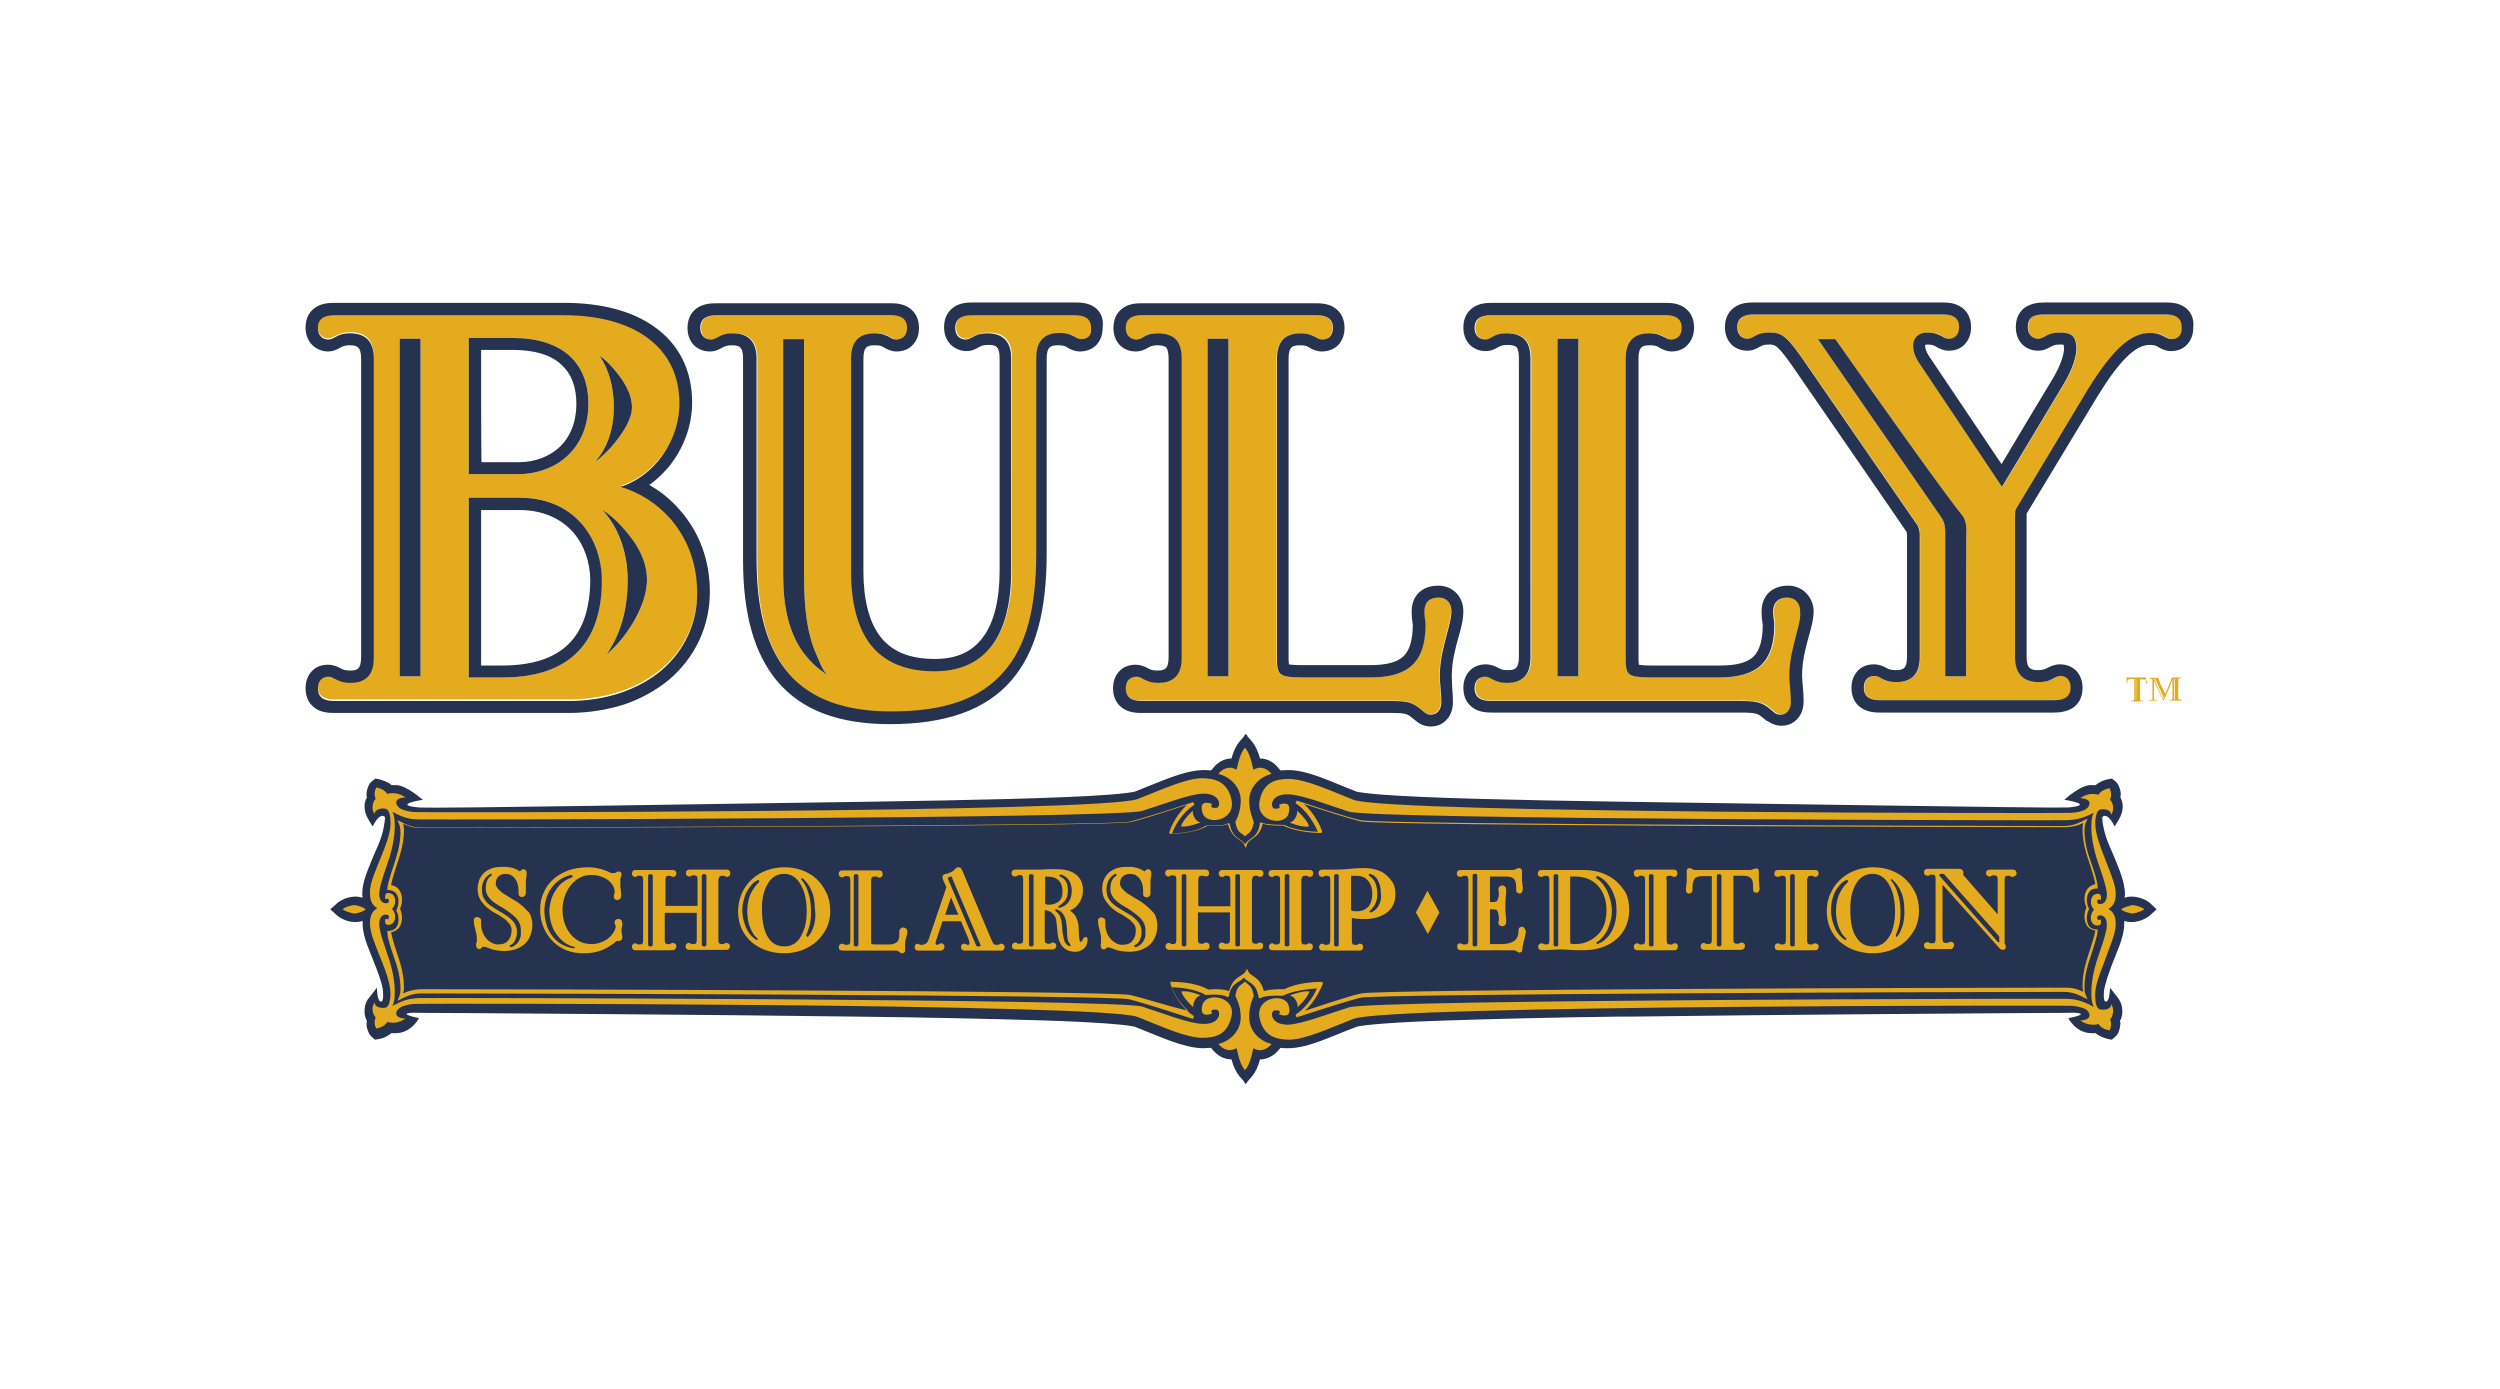
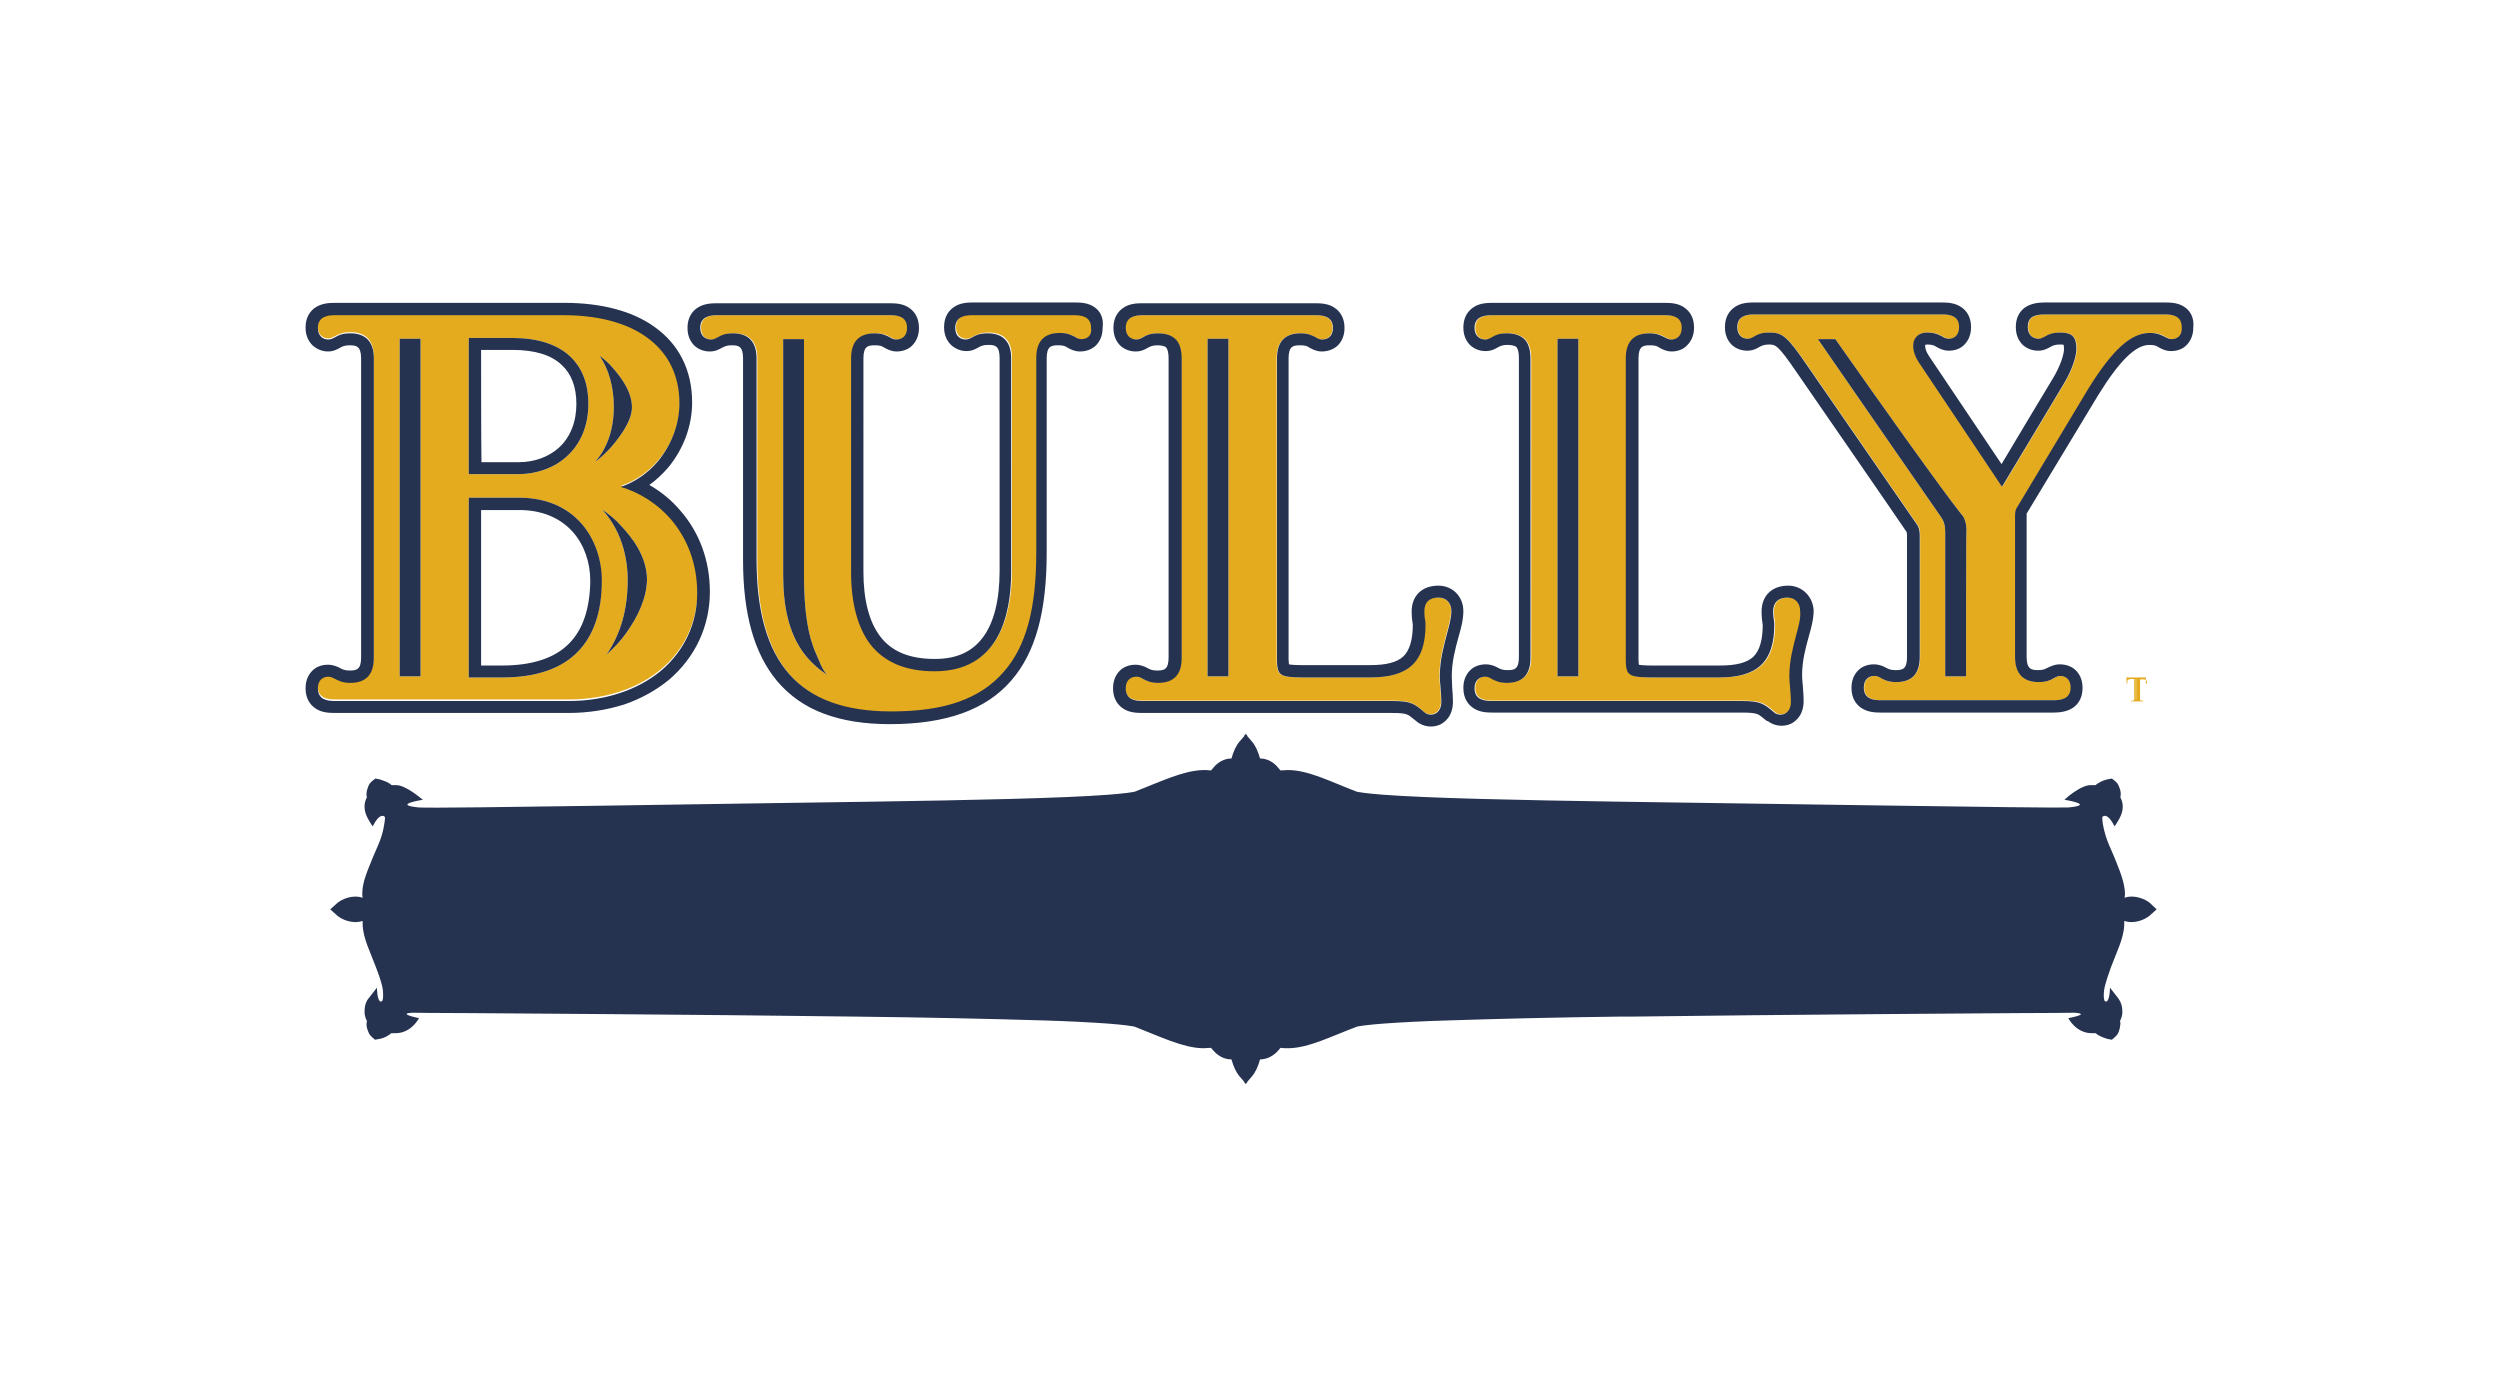
<svg xmlns="http://www.w3.org/2000/svg" version="1.1" id="Layer_1" x="0px" y="0px" viewBox="0 0 648 360" style="enable-background:new 0 0 648 360;" xml:space="preserve">
  <style type="text/css">
	.st0{fill:#253250;}
	.st1{fill:#E5AB1E;}
</style>
  <g>
    <path class="st0" d="M557.2,234c-1.1-0.9-3.9-2.2-6.5-1.3c0-0.4,0.1-0.7,0.1-1c0,0,0,0,0,0c0-0.1,0-0.1,0-0.1   c-0.1-3.1-1.5-6.2-2.8-9.5c-0.2-0.5-1.1-2.5-1.3-3c-1.5-3.5-1.8-6.4-1.8-7.1c0-0.1,0-0.2,0.1-0.3c0.3-0.3,1.4-0.9,3.1,2.5   c0.6-0.9,2.1-3,2.1-4.9c0-0.2,0-0.5,0-0.7c-0.1-0.7-0.3-1.4-0.6-1.9c0-0.3,0.1-0.5,0.1-0.8c0-0.6-0.1-1.1-0.3-1.6   c-0.2-0.5-0.3-1.1-1.1-1.8l-0.9-0.7l-1.1,0.2c-0.4,0.1-1.4,0.3-2.6,1.1c-0.2,0.1-0.4,0.3-0.5,0.4c-0.2,0-0.4,0-0.5,0   c-0.2,0-0.3,0-0.5,0c-2.8-0.2-6.9,3.6-7.1,3.8c0,0,8.3,1.3,1,2c-6,0.2-78.2-1-116.1-1.5v0c-26.1-0.4-49.5-0.9-61.4-1.8   c-4-0.3-7-0.7-7.2-0.9c-6.3-2.4-12.3-5.5-17.5-5.5c-0.1,0-0.1,0-0.1,0c-0.6,0-1.3,0.1-1.9,0.1l-0.6-0.7l0,0   c-1.1-1.4-2.8-2.4-4.7-2.4c0,0,0,0,0,0c-0.5-1.8-1.1-3.2-2.1-4.4l-1.2-1.4v-0.1l-0.4-0.5l0,0l0,0l-0.4,0.5v0.1l-1.2,1.4   c-1,1.2-1.6,2.6-2.1,4.4c0,0,0,0,0,0c-1.9,0-3.6,1-4.7,2.4l0,0l-0.6,0.7c-0.7-0.1-1.3-0.1-1.9-0.1c0.1,0,0,0-0.1,0   c-5.2,0.1-11.3,3.1-17.5,5.5c-0.2,0.2-3.2,0.6-7.2,0.9c-11.8,0.9-35.3,1.4-61.5,1.8c-37.7,0.5-111,1.8-117.1,1.5c-7.3-0.7,1-2,1-2   c-0.2-0.1-4.4-3.9-7.1-3.8c-0.1,0-0.3,0-0.5,0c-0.2,0-0.4,0-0.5,0c-0.2-0.1-0.3-0.3-0.5-0.4c-1.1-0.7-2.2-0.9-2.6-1.1l-1.1-0.2   l-0.9,0.7c-0.8,0.7-0.9,1.2-1.1,1.8c-0.2,0.5-0.3,1-0.3,1.6c0,0.3,0,0.6,0.1,0.8c-0.3,0.5-0.5,1.1-0.6,1.9c0,0.2,0,0.4,0,0.7   c0,1.9,1.5,4,2.1,4.9c1.7-3.4,2.8-2.8,3.1-2.5c0.1,0.1,0.1,0.2,0.1,0.4c-0.1,0.8-0.3,3.6-1.8,7c-0.2,0.5-1.1,2.5-1.3,3   c-1.3,3.3-2.8,6.4-2.8,9.5c0,0,0,0,0,0.1c0,0,0,0,0,0c0,0.3,0,0.7,0.1,1c-2.7-0.9-5.4,0.4-6.5,1.3l-1.9,1.7l1.9,1.7   c1.1,0.9,3.8,2.2,6.5,1.3c0,0.3,0,0.6,0,0.9c0,0,0,0,0,0.1c0.1,3.5,2,7.1,3.4,10.9c1.8,4.6,1.9,6.1,1.9,7.1c0,0.2,0,0.4,0,0.7   c0,0.3-0.1,0.5-0.1,0.7c-0.1,0.4-0.2,0.5-0.6,0.5c-0.9-0.4-0.9-3.6-0.9-3.6l-2.1,2.7c-0.2,0.2-1.1,1.3-1.1,3.3c0,0.2,0,0.4,0,0.7   c0.1,0.7,0.3,1.4,0.6,1.9c0,0.3-0.1,0.5-0.1,0.8c0,0.6,0.1,1.1,0.3,1.6c0.2,0.5,0.3,1.1,1.1,1.8l0.8,0.7l1.1-0.2   c0.5-0.1,1.5-0.3,2.6-1.1c0.2-0.1,0.4-0.3,0.5-0.4c0.2,0,0.4,0,0.6,0c0.2,0,0.3,0,0.4,0c4.2,0.1,6.2-3.9,6.2-3.9s-6-1.2-1.6-1.4   c0,0,6.5,0.1,14.9,0.1c0,0,62.5,0.4,99.5,0.9c18.5,0.2,36,0.6,49.2,1c6.6,0.2,12.2,0.5,16.4,0.8c4.1,0.3,7,0.7,7.3,0.9   c6.2,2.4,12.3,5.4,17.4,5.5l0,0h0.2c0.6,0,1.3-0.1,2-0.1l0.5,0.6c1.2,1.4,2.8,2.4,4.8,2.4c0.5,1.8,1.1,3.2,2.1,4.4l1.2,1.4v0.1   l0.4,0.5l0,0l0,0l0.4-0.5v-0.1l1.2-1.4c1-1.2,1.6-2.6,2.1-4.4c1.9,0,3.6-1,4.8-2.4l0.5-0.6c0.7,0.1,1.3,0.1,2,0.1h0.2l0,0   c5.2-0.1,11.2-3.2,17.4-5.5c0.2-0.2,3.2-0.6,7.3-0.9c4.1-0.3,9.7-0.6,16.4-0.8c12.2-0.4,28-0.8,44.9-1v0c1.1,0,2.2,0,3.2,0   c37-0.5,99.5-0.9,99.5-0.9c8.4,0,14.9-0.1,14.9-0.1c4.5,0.3-1.6,1.4-1.6,1.4s2,4,6.2,3.9c0.1,0,0.3,0,0.4,0c0.2,0,0.4,0,0.5,0   c0.2,0.1,0.3,0.3,0.5,0.4c1.1,0.7,2.1,0.9,2.6,1.1l1.1,0.2l0.8-0.7c0.8-0.7,0.9-1.2,1.1-1.8c0.2-0.5,0.2-1,0.3-1.6   c0-0.3,0-0.6-0.1-0.8c0.3-0.5,0.5-1.1,0.6-1.9c0-0.3,0-0.5,0-0.7c0-1.9-0.9-3-1.1-3.3l-2.1-2.7c0,0,0,3.2-0.9,3.6   c-0.4,0-0.5-0.1-0.6-0.5c0-0.2-0.1-0.4-0.1-0.7c0-0.3,0-0.5,0-0.7c0-1,0.2-2.5,1.9-7.1c1.4-3.8,3.3-7.4,3.4-10.9c0,0,0-0.1,0-0.1   c0-0.3,0-0.6,0-0.9c2.7,0.9,5.4-0.4,6.5-1.3l1.9-1.7L557.2,234z" />
-     <path class="st1" d="M94.8,235.7c-0.5,0.5-1.6,0.9-2.9,1.1c0,0-0.1,0-0.1,0c-0.1,0-0.1,0-0.1,0c-1.3-0.3-2.4-0.7-2.9-1.1   c0.5-0.5,1.6-0.9,2.9-1.1c0,0,0.1,0,0.1,0c0,0,0.1,0,0.1,0C93.2,234.8,94.2,235.2,94.8,235.7z M552.9,234.6c0,0-0.1,0-0.1,0   c0,0-0.1,0-0.1,0c-1.3,0.3-2.4,0.7-2.9,1.1c0.5,0.5,1.6,0.9,2.9,1.1c0,0,0.1,0,0.1,0c0,0,0.1,0,0.1,0c1.3-0.3,2.4-0.7,2.9-1.1   C555.3,235.2,554.2,234.8,552.9,234.6z M309.6,211.9c-0.6-1.1-0.4-1.8-0.4-1.8c-0.1,0.1-0.1,0.1-0.2,0.2c-1.6,1.5-2.6,2.9-2.9,3.9   c1.1,0.2,2.8-0.2,4.8-0.9c0.1,0,0.1-0.1,0.2-0.1C311.2,213.2,310.2,213,309.6,211.9z M334.3,213.2c0.1,0,0.2,0.1,0.2,0.1   c2,0.8,3.7,1.1,4.8,0.9c-0.3-1.1-1.4-2.5-2.9-3.9c-0.1-0.1-0.1-0.1-0.2-0.2c0,0,0.2,0.7-0.4,1.8C335.3,213,334.3,213.2,334.3,213.2   z M335.8,263l0.3,0.7l0,0c3.7-1.2,12.9-4.2,16.6-5.1l0,0c4.5-1,156.6-1.5,179.6-1.5l0,0c1.7,0,2.7,0,2.9,0l0,0c2.1,0.1,3.1,0.6,4,1   l0,0c0.3,0.1,0.6,0.3,1,0.5l0.9,0.4l-0.4-0.9l0,0c-0.2-0.5-0.4-1-0.4-2l0,0c0-0.1,0-0.3,0-0.4l0,0c0-1.4,0.2-3.4,1-6l0,0   c0.7-2.2,2.3-6.7,2.4-8.4v-0.4l-0.4,0l0,0c-0.2,0-0.5-0.1-0.9-0.2l0,0c-1-0.3-1.5-1.5-1.5-2.8l0,0c0-0.7,0.2-1.5,0.5-2.1l0.1-0.2   l-0.1-0.2l-0.3,0.2l0.3-0.2l0,0c-0.3-0.6-0.5-1.4-0.5-2.1l0,0c0-1.3,0.6-2.5,1.5-2.8l0,0c0.4-0.1,0.7-0.2,0.9-0.2l0.4,0v-0.4l0,0   c0-1.8-1.7-6.3-2.4-8.4l0,0c-0.8-2.6-1-4.6-1-6l0,0c0-0.2,0-0.3,0-0.4l0,0c0-1,0.2-1.6,0.4-2l0.4-0.9l-0.9,0.4l0,0   c-0.4,0.2-0.7,0.4-1,0.5l0,0c-0.9,0.4-1.9,0.9-4,1l0,0c-0.1,0-1.1,0-2.8,0l0,0c-22.8,0-175.2-0.4-179.7-1.5l0,0   c-3.7-0.8-12.9-3.9-16.6-5.1l-0.3,0.7l0,0c2,1.3,3.5,3.2,4.5,4.9l0,0c0.5,0.8,0.9,1.6,1.1,2.1l0,0c0.1,0.2,0.1,0.3,0.2,0.4l0,0   c-1.6,0-6.1-0.4-8.8-1.8l-0.1,0h-0.1l0,0c-0.1,0-0.2,0-0.4,0l0,0c-1.3,0-4.1-0.1-5-0.5l0,0c-0.1-0.1-0.1-0.1-0.2-0.1l0,0   c-0.1,0-0.1,0-0.1,0l0,0c0,0,0,0,0,0l0,0c-0.2,0-0.3,0.1-0.4,0.3l0,0c0,0,0,0.1,0,0.1l0,0.3l0,0l0,0c-0.7,3.4-2.7,3.3-3.8,4.9l0,0   c-1.2-1.6-3.2-1.5-3.9-5l0-0.2l0,0c0,0,0,0,0,0l0,0l0,0c0,0,0,0,0,0l0,0c0,0,0,0,0,0l0,0c0,0,0,0,0,0l0,0c0,0,0-0.1-0.1-0.1l0,0   c-0.1-0.1-0.1-0.1-0.3-0.1l0,0c-0.1,0-0.2,0-0.3,0.1l0,0c0,0,0,0,0,0l0,0c-0.9,0.4-2.2,0.5-3.4,0.5l0,0c-0.8,0-1.6,0-2.1,0h-0.1   l-0.1,0.1l0,0c-2.7,1.7-7.1,1.9-8.6,1.9l0,0c0.5-1.3,2.1-5,5.8-7.4l-0.3-0.7l0,0c-3.7,1.2-12.9,4.2-16.6,5.1l0,0   c-4.5,1-157.9,1.5-180.9,1.5l0,0c-1.7,0-2.7,0-2.9,0l0,0c-2.1-0.1-3.1-0.6-4-1l0,0c-0.3-0.1-0.6-0.3-1-0.5l-0.9-0.4l0.4,0.9l0,0   c0.2,0.5,0.4,1,0.4,2l0,0c0,0.1,0,0.3,0,0.4l0,0c0,1.4-0.2,3.3-1,6l0,0c-0.6,2.2-2.3,6.6-2.4,8.4l0,0.4l0.4,0l0,0   c0.2,0,0.5,0.1,0.9,0.2l0,0c1,0.3,1.6,1.4,1.6,2.7l0,0c0,0.7-0.2,1.5-0.5,2.2l-0.1,0.2l0.1,0.2l0,0c0.4,0.7,0.5,1.4,0.5,2.2l0,0   c0,1.3-0.6,2.4-1.6,2.7l0,0c-0.4,0.1-0.7,0.2-0.9,0.2l-0.4,0l0,0.4l0,0c0,1.8,1.7,6.3,2.4,8.4l0,0c0.8,2.6,1,4.6,1,6l0,0   c0,0.1,0,0.3,0,0.4l0,0c0,1-0.2,1.5-0.4,2l-0.4,0.9l0.9-0.4l0,0c0.4-0.2,0.7-0.4,1-0.5l0,0c0.9-0.4,1.9-0.9,4-1l0,0   c0.1,0,1.2,0,2.9,0l0,0c23.1,0,176.4,0.4,180.8,1.5l0,0c3.7,0.9,12.9,3.9,16.6,5.1l0.3-0.7l0,0c-2.3-1.5-3.7-3.5-4.7-5.1l0,0   c-0.5-0.8-0.8-1.5-1-2l0,0c-0.1-0.1-0.1-0.3-0.1-0.4l0,0c1.5,0,5.9,0.3,8.6,1.9l0.1,0.1h0.1l0,0c0.5,0,1.3-0.1,2.1-0.1l0,0   c1.2,0,2.5,0.1,3.3,0.5l0,0c0,0,0.1,0.1,0.1,0.1l0,0c0.1,0,0.1,0.1,0.2,0l0,0c0,0,0,0,0,0l0,0c0.1,0,0.1,0,0.2,0l0,0   c0.1,0,0.1-0.1,0.1-0.1l0,0c0,0,0,0,0,0l0,0c0,0,0,0,0,0l0,0c0,0,0,0,0,0l0,0v-0.1l0,0l0,0c0.7-3.6,2.6-3.3,3.9-4.8l0,0   c1.3,1.5,3.1,1.2,3.8,4.9l0,0c0,0,0,0.1,0,0.1l0,0.1h0l0,0c0.1,0.2,0.3,0.3,0.5,0.2l0,0c0.1,0,0.1-0.1,0.2-0.1l0,0   c0.9-0.5,3.7-0.6,5-0.5l0,0c0.2,0,0.3,0,0.4,0l0.1,0l0.1,0l0,0c2.7-1.4,7.2-1.8,8.8-1.9l0,0C341.1,257,339.1,260.9,335.8,263   L335.8,263z M292.9,257.9c-4.8-1.1-157.8-1.5-181-1.5l0,0c-1.7,0-2.7,0-2.9,0l0,0c-2.2,0.1-3.4,0.6-4.3,1l0,0   c-0.1,0-0.1,0.1-0.2,0.1l0,0c0.1-0.4,0.2-0.8,0.2-1.4l0,0c0-0.1,0-0.3,0-0.4l0,0c0-1.4-0.2-3.5-1-6.2l0,0c-0.6-2-2.1-6.1-2.3-7.9   l0,0c0.2,0,0.5-0.1,0.7-0.2l0,0c1.5-0.5,2.1-2,2.1-3.5l0,0c0-0.8-0.2-1.6-0.5-2.4l0,0c0.4-0.7,0.5-1.6,0.5-2.4l0,0   c0-1.5-0.7-3-2.1-3.5l0,0c-0.3-0.1-0.5-0.1-0.7-0.2l0,0c0.2-1.7,1.7-5.8,2.3-7.9l0,0c0.8-2.7,1-4.8,1-6.2l0,0c0-0.2,0-0.3,0-0.4   l0,0c0-0.6-0.1-1-0.2-1.4l0,0c0.1,0,0.1,0.1,0.2,0.1l0,0c0.9,0.4,2.1,1,4.3,1l0,0c0.2,0,1.2,0,2.9,0l0,0   c23.1,0,176.2-0.4,181.1-1.5l0,0c3.2-0.7,10.3-3.1,14.7-4.5l0,0c-3.4,3.1-4.5,6.8-4.6,7.1l0,0.4l0.4,0l0,0c0.1,0,5.8,0.1,9.4-2l0,0   c0.5,0,1.2,0,2,0l0,0c1.1,0,2.4-0.1,3.4-0.5l0,0c1,4,3.7,3.9,4.2,5.4l0.4,0.8l0.3-0.9l0,0c0.5-1.6,3.2-1.5,4.1-5.4l0,0   c1.4,0.5,3.7,0.5,5,0.5l0,0c0.1,0,0.2,0,0.3,0l0,0c3.2,1.6,8.1,1.9,9.4,1.9l0,0c0.1,0,0.2,0,0.2,0l0,0c0,0,0,0,0.1,0l0,0   c0,0,0,0,0.1,0l0,0c0,0,0.2,0.1,0.3-0.4l0,0c0-0.2-0.1-0.2-0.1-0.3l0,0c-0.3-0.9-1.8-4.3-4.6-6.8l0,0c4.3,1.4,11.4,3.7,14.7,4.5   l0,0c4.8,1.1,156.9,1.5,179.9,1.5l0,0c1.7,0,2.7,0,2.9,0l0,0c2.2-0.1,3.4-0.6,4.3-1l0,0c0.1,0,0.1-0.1,0.2-0.1l0,0   c-0.1,0.4-0.2,0.8-0.2,1.4l0,0c0,0.1,0,0.3,0,0.4l0,0c0,1.4,0.2,3.5,1,6.2l0,0c0.6,2,2.1,6.1,2.3,7.9l0,0c-0.2,0-0.5,0.1-0.7,0.2   l0,0c-1.4,0.5-2.1,2-2.1,3.5l0,0c0,0.8,0.2,1.6,0.5,2.3l0,0c-0.3,0.7-0.5,1.5-0.5,2.3l0,0c0,1.5,0.6,3.1,2.1,3.5l0,0   c0.3,0.1,0.5,0.1,0.7,0.2l0,0c-0.2,1.7-1.7,5.8-2.3,7.9l0,0c-0.8,2.7-1,4.8-1,6.2l0,0c0,0.2,0,0.3,0,0.4l0,0c0,0.6,0.1,1,0.2,1.4   l0,0c-0.1,0-0.1-0.1-0.2-0.1l0,0c-0.9-0.4-2.1-1-4.3-1l0,0c-0.2,0-1.2,0-2.9,0l0,0c-23.1,0-175,0.4-179.8,1.5l0,0   c-3.2,0.7-10.3,3.1-14.6,4.5l0,0c2.8-2.5,4.2-5.9,4.6-6.8l0,0c0,0,0.1-0.1,0.1-0.3l0,0c-0.1-0.5-0.3-0.3-0.3-0.4l0,0   c-0.1,0-0.2,0-0.2,0l0,0c0,0-0.1,0-0.1,0l0,0c-1.2,0-6.2,0.2-9.4,1.9l0,0c-0.1,0-0.2,0-0.3,0l0,0c-1.3,0-3.7,0-5,0.5l0,0   c-1-3.9-3.5-3.7-4.1-5.2l-0.3-0.6l-0.3,0.6l0,0c-0.7,1.5-3.3,1.2-4.3,5.2l0,0c-1-0.4-2.3-0.5-3.4-0.5l0,0c-0.8,0-1.5,0-2,0.1l0,0   c-3.6-2.1-9.3-2-9.4-2l-0.4-0.1l0,0.5l0,0c0,0.3,1.1,4,4.6,7.1l0,0C303.2,260.9,296.1,258.6,292.9,257.9L292.9,257.9z M318.1,257.7   L318.1,257.7L318.1,257.7C318.1,257.7,318.1,257.7,318.1,257.7L318.1,257.7C318.1,257.7,318.1,257.7,318.1,257.7L318.1,257.7   C318.1,257.7,318.1,257.7,318.1,257.7L318.1,257.7z M318.1,213.5L318.1,213.5L318.1,213.5L318.1,213.5L318.1,213.5L318.1,213.5z    M323.8,207.5c0,3.3,1.3,5.4,1.2,5.7c0,0.1,0,0.2-0.1,0.3c-0.5,2.5-1.3,2.3-2.2,3.3c-0.9-1-1.9-0.8-2.4-3.3c0-0.1,0-0.2-0.1-0.3   c-0.1-0.3,1.4-2.2,1.4-5.7c0-3.3-2.5-6.1-5.8-6.9c0,0,0,0,0,0c0.9-1.1,2-1.7,3.3-1.6c0.1,0,0.3,0,0.4,0.1c0.4,0.1,0.7,0.2,1,0.4   c0-0.1,0-0.2,0.1-0.3c0.5-2.5,1.2-4.4,2.1-5.4c0.9,1,1.6,2.9,2.1,5.4c0,0.1,0,0.2,0.1,0.3c0.3-0.2,0.7-0.3,1-0.4   c0.1,0,0.3-0.1,0.4-0.1c1.2-0.1,2.4,0.5,3.3,1.6c0,0,0,0,0,0C326.3,201.4,323.8,204.2,323.8,207.5z M548.4,239.6   c0-1.6-0.3-3.1-1.9-4c1.6-0.9,1.9-2.4,1.9-4c0-2.5-1.8-6.3-3.2-10.1c-2.2-5.6-2.1-7.2-2.1-8.7c0.1-1.3,0.4-1.9,0.4-2.1   c0.1-0.2,0.4-0.8,1-0.9c0.4,0,0.7-0.1,1.1,0c1.7,0.2,1.6,1.4,1.6,1.4s0.7-0.9,0.5-2.2c-0.2-1.3-0.8-1.7-0.8-1.7s0.3-0.5,0.3-1.4   c0-0.8-0.4-1.6-0.4-1.6s-1.1,0.2-1.9,0.7c-0.6,0.4-1,1-1,1s-0.6-0.2-1.7-0.2c-1.8,0.1-3,1.1-3,1.1s2.4,0,2.4,1.3   c0,1.1-1.2,1.7-1.4,1.8c-0.3,0.1-1.4,0.6-3.5,0.7c-2.6,0.1-176.7,0.2-185.9-3.4c-6.3-2.5-12.5-5.4-16.8-5.4c-3.3,0-6.5,0.8-7.5,5.6   c-1.2,5.5,6.5,6.8,7.5,3.4c1.1-3.9-2.5-2.3-2.5-2.3s0.9,1.2-1.1,1c-1.2-0.1-1.3-3.8,3.4-3.7c3.6,0,11.1,3,15.9,4.5   c6.7,2,183,2.3,186.1,2.2c2.9-0.1,4.4-0.8,5.6-1.3c0.4-0.2,0.9-0.4,1.3-0.7c-0.3,0.7-0.6,1.5-0.6,2.9c-0.1,1.9,0.1,4.8,1.3,8.8   c0.9,2.9,2.7,7.4,2.7,9.6c0,2.9-2.4,2.7-2.5,2c-0.1-1.2,0.9-0.6,0.9-0.6s0.6-2.2-1.4-1.5c-1.4,0.5-1.5,2.9-0.3,4   c-1.2,1.1-1.2,3.5,0.3,4c2,0.6,1.4-1.5,1.4-1.5s-1,0.6-0.9-0.6c0.1-0.7,2.5-0.9,2.5,2c0,2.2-1.8,6.7-2.7,9.6c-1.2,4-1.4,7-1.3,8.8   c0,1.4,0.3,2.3,0.6,2.9c-0.5-0.2-0.9-0.5-1.3-0.7c-1.2-0.5-2.7-1.3-5.6-1.4c-3.1-0.1-179.5,0.2-186.1,2.2   c-4.9,1.5-12.3,4.4-15.9,4.5c-4.7,0-4.6-3.6-3.4-3.7c2.1-0.2,1.1,1,1.1,1s3.7,1.6,2.5-2.3c-1-3.4-8.7-2.1-7.5,3.3   c1,4.7,4.2,5.5,7.5,5.6c4.2,0,10.4-2.9,16.8-5.4c9.3-3.6,183.3-3.5,185.9-3.4c2.1,0.1,3.2,0.6,3.5,0.7c0.3,0.1,1.4,0.7,1.4,1.8   c0,1.3-2.4,1.3-2.4,1.3s1.2,1,3,1.1c1.1,0.1,1.7-0.2,1.7-0.2s0.4,0.6,1,1c0.8,0.5,1.9,0.7,1.9,0.7s0.4-0.8,0.4-1.6   c0-0.8-0.3-1.3-0.3-1.3s0.6-0.3,0.8-1.7c0.2-1.4-0.5-2.2-0.5-2.2s0.1,1.2-1.6,1.4c-0.4,0-0.7,0-1.1,0c-0.6-0.1-1-0.7-1-0.9   c-0.1-0.2-0.4-0.9-0.4-2.1c-0.1-1.6-0.1-3.2,2.1-8.7C546.6,245.9,548.4,242.2,548.4,239.6z M311.2,258c-0.1,0-0.2-0.1-0.2-0.1   c-2-0.8-3.7-1.1-4.8-0.9c0.3,1.1,1.4,2.5,2.9,3.9c0.1,0.1,0.1,0.1,0.2,0.2c0,0-0.2-0.7,0.4-1.8C310.2,258.2,311.2,258,311.2,258z    M335.9,259.3c0.6,1.1,0.4,1.8,0.4,1.8c0.1-0.1,0.1-0.1,0.2-0.2c1.6-1.5,2.6-2.9,2.9-3.9c-1.1-0.2-2.8,0.2-4.8,0.9   c-0.1,0-0.1,0.1-0.2,0.1C334.3,258,335.3,258.2,335.9,259.3z M329.6,270.6C329.6,270.6,329.6,270.7,329.6,270.6   c-0.9,1.1-2.1,1.7-3.3,1.6c-0.1,0-0.3,0-0.4-0.1c-0.4-0.1-0.7-0.2-1-0.4c0,0.1,0,0.2-0.1,0.3c-0.5,2.5-1.2,4.4-2.1,5.4   c-0.9-1-1.6-2.9-2.1-5.4c0-0.1,0-0.2-0.1-0.3c-0.3,0.2-0.7,0.3-1,0.4c-0.1,0-0.3,0-0.4,0.1c-1.2,0.1-2.4-0.5-3.3-1.6c0,0,0,0,0,0   c3.3-0.8,5.8-3.6,5.8-6.9c0-3.5-1.5-5.4-1.4-5.7c0-0.1,0-0.2,0.1-0.3c0.5-2.5,1.5-2.3,2.4-3.3c0.9,1,1.7,0.9,2.2,3.3   c0,0.1,0,0.2,0.1,0.3c0.1,0.2-1.3,2.3-1.2,5.7C323.8,267.1,326.3,269.8,329.6,270.6z M311.7,260.4c-1.1,3.9,2.5,2.3,2.5,2.3   s-0.9-1.2,1.1-1c1.2,0.1,1.3,3.8-3.4,3.7c-3.6,0-11.1-3-15.9-4.5c-6.7-2-184.3-2.3-187.4-2.2c-2.9,0.1-4.4,0.8-5.6,1.4   c-0.4,0.2-0.9,0.4-1.3,0.7c0.3-0.7,0.6-1.5,0.6-2.9c0.1-1.9-0.1-4.8-1.3-8.8c-0.9-2.9-2.7-7.4-2.7-9.6c0-2.9,2.4-2.7,2.5-2   c0.1,1.3-0.9,0.6-0.9,0.6s-0.6,2.2,1.4,1.5c1.4-0.5,1.5-2.9,0.3-4h0v0h0c1.2-1.1,1.2-3.5-0.3-4c-2-0.7-1.4,1.5-1.4,1.5   s1-0.6,0.9,0.6c-0.1,0.7-2.5,0.9-2.5-2c0-2.2,1.8-6.7,2.7-9.6c1.2-4,1.4-7,1.3-8.8c0-1.4-0.3-2.3-0.6-2.9c0.5,0.2,0.9,0.5,1.3,0.7   c1.2,0.5,2.7,1.3,5.6,1.3c3.1,0.1,180.7-0.2,187.4-2.2c4.9-1.5,12.3-4.4,15.9-4.5c4.7,0,4.6,3.6,3.4,3.7c-2.1,0.2-1.1-1-1.1-1   s-3.7-1.6-2.5,2.3c1,3.4,8.7,2.1,7.5-3.4c-1-4.7-4.2-5.5-7.5-5.6c-4.2,0-10.4,2.9-16.8,5.4c-9.3,3.6-184.6,3.5-187.2,3.4   c-2.1-0.1-3.2-0.6-3.5-0.7c-0.3-0.1-1.4-0.7-1.5-1.8c0-1.3,2.4-1.3,2.4-1.3s-1.2-1-3-1.1c-1.1-0.1-1.7,0.2-1.7,0.2s-0.4-0.6-1-1   c-0.6-0.4-1.5-0.6-1.8-0.7c-0.3,0.3-0.5,1.1-0.5,1.6c0,0.8,0.3,1.4,0.3,1.4s-0.6,0.3-0.8,1.7c-0.2,1.4,0.5,2.2,0.5,2.2   s-0.1-1.1,1.6-1.4c0.4-0.1,0.7,0,1.1,0c0.6,0.1,1,0.7,1,0.9c0.1,0.2,0.4,0.9,0.4,2.1c0.1,1.6,0.1,3.2-2.1,8.7   c-1.5,3.8-3.3,7.5-3.2,10.1c0,1.6,0.3,3.1,1.9,4l0,0c-1.6,0.9-1.9,2.4-1.9,4c0,2.6,1.7,6.3,3.2,10.1c2.2,5.6,2.1,7.2,2.1,8.7   c-0.1,1.3-0.4,1.9-0.4,2.1c-0.1,0.2-0.4,0.8-1,0.9c-0.4,0-0.7,0.1-1.1,0c-1.7-0.2-1.6-1.4-1.6-1.4s-0.7,0.9-0.5,2.2   c0.2,1.3,0.8,1.7,0.8,1.7s-0.3,0.5-0.3,1.3c0,0.5,0.2,1.4,0.5,1.6c0.3-0.1,1.2-0.3,1.8-0.7c0.6-0.4,1-1,1-1s0.6,0.2,1.7,0.2   c1.8-0.1,3-1.1,3-1.1s-2.4,0-2.4-1.3c0-1.1,1.2-1.6,1.5-1.8c0.3-0.1,1.4-0.6,3.5-0.7c2.6-0.1,177.9-0.2,187.2,3.4   c6.3,2.5,12.5,5.4,16.8,5.4c3.3,0,6.5-0.8,7.5-5.6C320.4,258.3,312.7,257,311.7,260.4z M135.5,234.9c-0.7-0.6-1.5-1.2-2.4-1.7   c-0.8-0.5-1.6-0.9-2.3-1.4c-0.7-0.4-1.2-0.9-1.7-1.4c-0.4-0.5-0.6-0.9-0.6-1.5c0-0.4,0.1-0.7,0.2-1c0.1-0.3,0.3-0.5,0.5-0.7   c0.2-0.2,0.5-0.4,0.8-0.5c0.3-0.1,0.7-0.2,1-0.2c0.4,0,0.8,0.1,1.2,0.2c0.4,0.2,0.7,0.4,1.1,0.8c0.3,0.4,0.6,0.8,0.8,1.4   c0.2,0.6,0.3,1.3,0.3,2.1c0,0.1,0,0.2,0,0.2c0,0.1,0,0.2,0,0.3c0,0.2,0,0.5,0.2,0.7c0.2,0.2,0.5,0.4,0.7,0.3c0.3,0,0.4-0.1,0.6-0.2   c0.3-0.2,0.4-0.6,0.4-0.8c0-0.2,0-0.5,0-0.6c0-0.2,0-0.4,0-0.6c0-0.2,0-0.4,0-0.7c0-0.2,0-0.5,0-0.8c0-0.5,0-0.9,0.1-1.3   c0.1-0.4,0.1-0.8,0.1-1.1c0-0.4,0-1-0.8-1.1c-0.2,0-0.5,0.1-0.7,0.3c-0.1,0.1-0.2,0.2-0.2,0.3c0,0,0,0,0,0   c-0.1-0.1-0.2-0.1-0.3-0.2c-0.4-0.2-0.7-0.4-1-0.5c-0.3-0.1-0.6-0.3-1-0.3c-0.3-0.1-0.7-0.1-1-0.2c-0.4,0-0.8,0-1.3,0   c-1.1,0-2,0.1-2.8,0.4c-0.8,0.3-1.5,0.7-2,1.2c-0.5,0.5-0.9,1.1-1.2,1.8c-0.2,0.7-0.4,1.4-0.4,2.2c0,1.1,0.2,2.1,0.7,2.9   c0.5,0.8,1.1,1.5,1.7,2c0.7,0.6,1.4,1.1,2.2,1.5c0.8,0.4,1.5,0.9,2.1,1.3c0.6,0.4,1.1,0.9,1.5,1.4c0.4,0.5,0.6,1,0.6,1.7   c0,1.2-0.3,2-0.9,2.7c-0.6,0.7-1.4,1-2.6,1c-0.5,0-1-0.1-1.6-0.4c-0.5-0.3-1-0.6-1.4-1.1c-0.4-0.5-0.8-1-1-1.7   c-0.3-0.7-0.4-1.4-0.4-2.2c0-0.1,0-0.2,0-0.4c0-0.2,0-0.3,0-0.5c0-0.2-0.1-0.4-0.3-0.5c-0.2-0.2-0.4-0.3-0.7-0.3   c-0.3,0-0.6,0.1-0.8,0.4c-0.1,0.2-0.1,0.3-0.1,0.5c0,0.3,0.1,0.7,0.1,1.1c0.1,0.4,0.2,0.8,0.3,1.2c0.1,0.4,0.2,0.9,0.3,1.3   c0.1,0.4,0.1,0.9,0.1,1.4c0,0.2,0,0.4,0,0.4c0,0.1,0,0.2-0.1,0.3c0,0.1,0,0.2-0.1,0.2c0,0.1,0,0.3,0,0.5c0,0.3,0.2,1,0.8,1   c0.2,0,0.5-0.1,0.6-0.3c0.1-0.1,0.1-0.2,0.2-0.2c0,0,0,0,0.1-0.1c0,0,0,0,0.2,0c0.2,0,0.5,0,0.7,0.1c0.3,0.1,0.7,0.3,1.1,0.4   c0.4,0.2,0.9,0.3,1.5,0.4c0.6,0.1,1.3,0.2,2.1,0.2c1.1,0,2.2-0.2,3.1-0.5c0.9-0.4,1.7-0.8,2.3-1.4c0.6-0.6,1.1-1.3,1.4-2.2   c0.3-0.8,0.5-1.7,0.5-2.6c0-1.2-0.3-2.3-0.8-3.2C136.9,236.3,136.2,235.6,135.5,234.9z M134.5,243.9c-0.4,0.7-1,1.2-1.7,1.5   c-0.1,0.1-0.2,0.1-0.4,0.1c-0.1,0-0.2,0-0.2-0.1c0,0-0.1-0.1-0.1-0.2c0-0.2,0.2-0.3,0.3-0.3c0.6-0.3,1-0.7,1.2-1.4   c0.3-0.6,0.4-1.3,0.4-2.1c0-0.5-0.1-1-0.3-1.4c-0.2-0.4-0.4-0.9-0.8-1.3c-0.4-0.4-0.9-0.9-1.5-1.3c-0.6-0.4-1.4-0.9-2.3-1.4   c-0.8-0.5-1.4-0.9-2-1.3c-0.5-0.4-1-0.8-1.3-1.3c-0.3-0.4-0.6-0.9-0.7-1.3c-0.1-0.5-0.2-1-0.2-1.5c0-1,0.2-1.8,0.6-2.5   c0.4-0.7,0.9-1.2,1.5-1.5c0.1-0.1,0.2-0.1,0.2-0.1c0.1,0,0.1,0,0.2,0c0.1,0.1,0.1,0.1,0.1,0.2c0,0.2-0.1,0.2-0.2,0.3   c-0.6,0.4-0.9,0.9-1.1,1.4c-0.2,0.5-0.3,1.2-0.3,2c0,0.8,0.3,1.5,0.8,2.2c0.5,0.7,1.5,1.5,2.9,2.3c1.1,0.6,1.9,1.2,2.6,1.7   c0.7,0.5,1.2,1,1.7,1.5c0.4,0.5,0.7,1,0.9,1.6c0.2,0.5,0.2,1.1,0.2,1.7C135.1,242.4,134.9,243.2,134.5,243.9z M160.2,238.2   c-0.2,0-0.5,0.1-0.7,0.3c-0.2,0.2-0.2,0.5-0.2,0.7c0,0.2,0.1,0.4,0.2,0.6c0,0.1,0.1,0.2,0.1,0.2c0,0.4-0.1,0.8-0.4,1.4   c-0.3,0.5-0.7,1.1-1.3,1.6c-0.5,0.5-1.2,0.9-2,1.2c-0.7,0.3-1.5,0.5-2.4,0.5c-1.3,0-2.4-0.2-3.3-0.7c-1-0.5-1.8-1.2-2.4-2   c-0.7-0.8-1.1-1.8-1.5-2.8c-0.3-1.1-0.5-2.2-0.5-3.3c0-1.3,0.2-2.5,0.6-3.6c0.4-1.1,0.9-2.1,1.6-2.9c0.7-0.8,1.4-1.5,2.3-1.9   c0.9-0.5,1.8-0.7,2.9-0.7c1,0,1.8,0.1,2.6,0.4c0.8,0.3,1.4,0.6,1.9,1c0.5,0.4,0.9,0.9,1.2,1.4c0.3,0.5,0.4,1,0.4,1.6   c0,0.2,0,0.4-0.1,0.5c-0.1,0.2-0.1,0.4-0.1,0.7c0,0.3,0.1,0.6,0.3,0.7c0.2,0.1,0.4,0.2,0.6,0.2c0.3,0,0.5-0.2,0.7-0.3   c0.2-0.2,0.3-0.5,0.3-0.8c0-0.1,0-0.3,0-0.6c0-0.3-0.1-0.6-0.1-0.9c0-0.3-0.1-0.6-0.1-1c0-0.3,0-0.6,0-0.9c0-0.3,0-0.6,0-0.8   c0-0.2,0-0.4,0.1-0.5c0-0.1,0.1-0.3,0.1-0.3c0-0.2,0.1-0.3,0.1-0.5c0-0.2,0-0.4-0.2-0.6c-0.2-0.2-0.4-0.2-0.6-0.2   c-0.2,0-0.4,0.1-0.4,0.1c-0.1,0.1-0.2,0.1-0.3,0.2c0,0-0.2,0.1-0.3,0.1c-0.1,0-0.4,0-0.7,0c-0.2,0-0.4,0-0.6-0.2   c-0.3-0.2-0.7-0.3-1.2-0.5c-0.5-0.2-1.1-0.4-1.8-0.5c-0.7-0.2-1.6-0.3-2.6-0.3c-1.9,0-3.6,0.3-5.1,0.8c-1.5,0.6-2.8,1.3-3.9,2.3   c-1.1,1-1.9,2.1-2.5,3.5c-0.6,1.3-0.9,2.8-0.9,4.4c0,1.7,0.3,3.2,0.9,4.6c0.6,1.4,1.4,2.6,2.4,3.6c1,1,2.2,1.8,3.5,2.3   c1.3,0.5,2.8,0.8,4.3,0.8c1.7,0,3.2-0.2,4.6-0.7c1.4-0.5,2.7-1.3,3.9-2.3c0.1-0.1,0.3-0.2,0.3-0.2c0,0,0.1,0,0.2,0l0,0   c0.1,0,0.2,0,0.2,0c0,0,0.1,0,0.1,0c0.2,0,0.5-0.1,0.7-0.3c0.2-0.2,0.2-0.5,0.2-0.7c0-0.2,0-0.5-0.1-0.7c0-0.2-0.1-0.4-0.1-0.8   c0,0,0-0.2,0-0.4c0-0.2,0-0.4,0.1-0.6c0-0.2,0.1-0.4,0.1-0.6c0-0.2,0-0.4,0-0.5c0-0.2-0.1-0.5-0.2-0.7   C160.9,238.3,160.5,238.1,160.2,238.2z M149,245.6c0,0.1-0.2,0.2-0.3,0.2c0,0,0,0,0,0c-0.1,0-0.1,0-0.1,0c-1.2-0.2-2.3-0.6-3.3-1.2   c-0.9-0.6-1.7-1.3-2.3-2.2c-0.6-0.9-1.1-1.8-1.4-2.9c-0.3-1.1-0.5-2.3-0.5-3.5c0-1.1,0.2-2.1,0.5-3.1c0.3-1,0.7-1.9,1.3-2.7   c0.6-0.8,1.3-1.5,2.1-2.1c0.8-0.6,1.8-1,2.9-1.3c0.1,0,0.1,0,0.2,0c0.1,0,0.3,0.1,0.3,0.3c0,0,0,0.1,0,0.2   c-0.1,0.1-0.2,0.2-0.3,0.2c-0.7,0.2-1.4,0.6-2.1,1.1c-0.7,0.5-1.3,1.1-1.8,1.9c-0.5,0.7-1,1.6-1.3,2.6c-0.3,1-0.5,2-0.5,3.1   c0,1.1,0.2,2.2,0.5,3.2c0.3,1,0.7,1.9,1.3,2.7c0.6,0.8,1.2,1.5,2,2.1c0.8,0.6,1.6,1,2.6,1.2c0.1,0,0.3,0.1,0.3,0.3   C149,245.4,149,245.4,149,245.6z M186.5,227.2c0.1-0.1,0.3-0.2,0.7-0.2c0.2,0,0.3,0,0.4,0c0.1,0,0.1,0,0.1,0   c0.2,0.1,0.4,0.3,0.7,0.3c0.2,0,0.4-0.1,0.6-0.2c0.2-0.2,0.3-0.5,0.3-0.7c0-0.3-0.1-0.6-0.3-0.8c-0.3-0.2-0.5-0.2-0.8-0.2h-9.2   c-0.3,0-0.6,0-0.9,0.2c-0.3,0.2-0.3,0.5-0.3,0.7c0,0.2,0,0.5,0.3,0.7c0.1,0.1,0.4,0.2,0.6,0.2c0.3,0,0.5-0.1,0.7-0.3   c0,0,0.1-0.1,0.5,0c0.4,0,0.6,0.1,0.7,0.2c0.1,0.2,0.2,0.4,0.2,0.8v6.9h-8.3V228c0-0.4,0.1-0.7,0.2-0.8c0.1-0.1,0.3-0.2,0.7-0.2   c0.3,0,0.5,0.1,0.5,0.1c0.2,0.1,0.4,0.2,0.6,0.2c0.2,0,0.5-0.1,0.6-0.3c0.2-0.2,0.2-0.4,0.2-0.6c0-0.3-0.1-0.6-0.3-0.7   c-0.3-0.2-0.5-0.2-0.8-0.2H165c-0.3,0-0.6,0-0.9,0.2c-0.2,0.2-0.3,0.5-0.3,0.7c0,0.2,0,0.4,0.2,0.6c0.2,0.2,0.4,0.3,0.6,0.3   c0.3,0,0.5-0.1,0.7-0.3c0,0,0.1-0.1,0.5,0c0.4,0,0.6,0.1,0.7,0.2c0.1,0.2,0.2,0.4,0.2,0.8v15.8c0,0.4-0.1,0.7-0.2,0.8   c-0.1,0.1-0.3,0.2-0.7,0.2c-0.2,0-0.3,0-0.4,0c-0.1,0-0.1,0-0.1,0c-0.2-0.2-0.4-0.3-0.7-0.3c-0.2,0-0.4,0.1-0.5,0.2   c-0.3,0.3-0.3,0.5-0.3,0.7c0,0.2,0.1,0.6,0.3,0.7c0.3,0.2,0.5,0.2,0.9,0.2h9.1c0.3,0,0.6,0,0.8-0.2c0.3-0.2,0.4-0.5,0.4-0.8   c0-0.2,0-0.5-0.3-0.7c-0.2-0.1-0.4-0.2-0.6-0.2c-0.3,0-0.5,0.1-0.7,0.3c0,0-0.1,0.1-0.5,0c-0.4,0-0.6-0.1-0.7-0.2   c-0.1-0.2-0.2-0.4-0.2-0.8v-7.1h8.3v7.1c0,0.4-0.1,0.7-0.2,0.8c-0.1,0.1-0.3,0.2-0.7,0.2c-0.2,0-0.3,0-0.4,0c-0.1,0-0.1,0-0.1,0   c-0.2-0.2-0.4-0.3-0.7-0.3c-0.2,0-0.4,0.1-0.5,0.2c-0.3,0.3-0.3,0.5-0.3,0.7c0,0.2,0.1,0.6,0.3,0.7c0.3,0.2,0.5,0.2,0.9,0.2h9.2   c0.3,0,0.6,0,0.8-0.2l-0.3-0.4l0.3,0.4c0.2-0.2,0.3-0.5,0.3-0.7c0-0.2,0-0.5-0.3-0.7c-0.2-0.1-0.4-0.2-0.6-0.2   c-0.3,0-0.5,0.1-0.7,0.3c0,0,0,0-0.1,0c-0.1,0-0.2,0-0.4,0c-0.4,0-0.6-0.1-0.7-0.2c-0.1-0.1-0.2-0.4-0.2-0.8V228   C186.3,227.6,186.4,227.4,186.5,227.2z M169.2,244.9c0,0.2-0.2,0.4-0.4,0.4h-0.4c-0.2,0-0.4-0.2-0.4-0.4V227c0-0.2,0.2-0.4,0.4-0.4   h0.4c0.2,0,0.4,0.2,0.4,0.4V244.9z M183.1,244.9c0,0.2-0.2,0.4-0.4,0.4h-0.4c-0.2,0-0.4-0.2-0.4-0.4V227c0-0.2,0.2-0.4,0.4-0.4h0.4   c0.2,0,0.4,0.2,0.4,0.4V244.9z M211.5,227.7c-1.1-1-2.4-1.7-3.8-2.2c-1.4-0.5-2.9-0.7-4.5-0.7c-1.6,0-3.1,0.3-4.5,0.8   c-1.4,0.5-2.7,1.3-3.8,2.3c-1.1,1-2,2.2-2.6,3.6c-0.6,1.4-1,3-1,4.7c0,1.6,0.3,3.1,0.9,4.5c0.6,1.3,1.5,2.5,2.5,3.4   c1.1,0.9,2.3,1.7,3.8,2.2c1.5,0.5,3,0.8,4.7,0.8c1.6,0,3.2-0.3,4.7-0.8c1.4-0.6,2.7-1.3,3.8-2.3c1.1-1,1.9-2.2,2.6-3.5   c0.6-1.4,0.9-2.8,0.9-4.3c0-1.8-0.3-3.4-1-4.8C213.5,229.9,212.6,228.7,211.5,227.7z M196.8,228.4c0,0.1,0,0.2-0.1,0.3   c-0.9,0.8-1.6,1.9-2.2,3.1c-0.5,1.2-0.8,2.6-0.8,4.2c0,0.6,0,1.2,0.1,1.9c0.1,0.6,0.2,1.3,0.4,1.9c0.2,0.6,0.5,1.3,0.8,1.8   c0.3,0.6,0.7,1.1,1.2,1.5c0.1,0.1,0.2,0.1,0.2,0.3c0,0.1,0,0.2-0.2,0.2c0,0,0,0-0.1,0c-0.1,0-0.2-0.1-0.3-0.1   c-1.2-0.9-2.1-2.1-2.6-3.5c-0.5-1.3-0.8-2.7-0.8-4.2c0-0.7,0.1-1.5,0.3-2.2c0.2-0.8,0.4-1.5,0.7-2.1c0.3-0.7,0.7-1.3,1.2-1.9   c0.5-0.6,1-1.1,1.7-1.4c0.1-0.1,0.2-0.1,0.3-0.1C196.6,228.1,196.8,228.2,196.8,228.4L196.8,228.4L196.8,228.4z M207.3,243.2   c-0.5,0.7-1.1,1.3-1.8,1.6c-0.7,0.4-1.4,0.5-2.2,0.5c-1.8,0-3.2-0.7-4.2-2.3c-1-1.5-1.6-4-1.6-7.3c0-1.5,0.1-2.8,0.4-3.9   c0.3-1.2,0.7-2.1,1.2-2.9c0.5-0.8,1.1-1.4,1.8-1.8c0.7-0.4,1.5-0.6,2.4-0.6c0.8,0,1.5,0.2,2.2,0.6c0.7,0.4,1.3,1,1.8,1.8   c0.5,0.8,1,1.8,1.3,3c0.3,1.2,0.5,2.6,0.5,4.3c0,1.6-0.2,3-0.5,4.2C208.2,241.5,207.8,242.4,207.3,243.2z M211,239.8   c-0.4,1.2-0.8,2.2-1.5,2.9c-0.1,0-0.1,0.1-0.2,0.1c0,0-0.1,0-0.1,0c-0.1,0-0.2-0.2-0.2-0.3c0-0.1,0-0.1,0-0.2   c0.3-0.6,0.4-1.1,0.6-1.6c0.2-0.5,0.3-1,0.4-1.5c0.1-0.5,0.1-1.1,0.2-1.7c0-0.6,0-1.2,0-2c0-0.7-0.1-1.4-0.2-2.1   c-0.1-0.7-0.3-1.4-0.5-2c-0.2-0.7-0.4-1.3-0.7-1.8c-0.3-0.6-0.6-1-1-1.5c-0.1-0.1-0.1-0.2-0.1-0.2c0-0.1,0-0.2,0-0.1   c0.1-0.1,0.2-0.2,0.2-0.2c0.2,0,0.2,0.1,0.3,0.2c0.9,0.8,1.7,1.9,2.2,3.2c0.6,1.3,0.8,2.9,0.8,4.6   C211.5,237.2,211.3,238.6,211,239.8z M234.1,240.4c-0.3,0-0.5,0.1-0.7,0.3c-0.2,0.2-0.3,0.5-0.3,0.8c0,0.2,0,0.3,0,0.5   c0,0.1,0,0.1,0,0.2c0,1-0.2,1.6-0.6,2c-0.4,0.3-1,0.6-2,0.6h-3.6c-0.6,0-1-0.1-1-0.1c0,0-0.1-0.1-0.1-0.5v-16   c0-0.4,0.1-0.7,0.2-0.8c0.1-0.1,0.3-0.2,0.7-0.2c0.2,0,0.3,0,0.4,0c0.1,0,0.1,0,0.1,0c0.2,0.1,0.4,0.3,0.7,0.3   c0.2,0,0.4-0.1,0.6-0.2c0.2-0.2,0.3-0.5,0.3-0.7c0-0.2-0.1-0.6-0.3-0.8c-0.3-0.2-0.5-0.2-0.8-0.2h-9.1c-0.3,0-0.6,0-0.9,0.2   c-0.3,0.2-0.3,0.5-0.3,0.7c0,0.2,0,0.5,0.3,0.7c0.1,0.1,0.4,0.2,0.6,0.2c0.3,0,0.5-0.1,0.7-0.3c0,0,0.1-0.1,0.5,0   c0.4,0,0.6,0.1,0.7,0.2c0.1,0.2,0.2,0.4,0.2,0.8v15.8c0,0.4-0.1,0.7-0.2,0.8c-0.1,0.1-0.3,0.2-0.7,0.2c-0.2,0-0.3,0-0.4,0   c-0.1,0-0.1,0-0.1,0c-0.2-0.2-0.4-0.3-0.7-0.3c-0.2,0-0.4,0.1-0.6,0.2c-0.2,0.2-0.3,0.5-0.3,0.7c0,0.2,0.1,0.6,0.3,0.7   c0.3,0.2,0.5,0.2,0.9,0.2h13.2c0.3,0,0.5,0,0.6,0c0.1,0,0.2,0,0.3,0.1c0.1,0,0.2,0.1,0.2,0.1c0.1,0.1,0.2,0.2,0.4,0.3   c0.2,0.1,0.4,0.2,0.5,0.2c0.1,0,0.1,0,0.2,0c0.6-0.2,0.6-0.6,0.6-0.9c0-0.2,0-0.5,0-0.8c0-0.2,0-0.5,0-0.6c0-0.7,0.1-1.3,0.3-1.8   l-0.5-0.2l0.5,0.2c0.2-0.6,0.3-1.1,0.3-1.6c0-0.2-0.1-0.5-0.3-0.7C234.6,240.5,234.3,240.4,234.1,240.4z M222.5,244.9   c0,0.2-0.2,0.4-0.4,0.4h-0.4c-0.2,0-0.4-0.2-0.4-0.4V227c0-0.2,0.2-0.4,0.4-0.4h0.4c0.2,0,0.4,0.2,0.4,0.4V244.9z M259.5,244.6   c-0.3,0-0.5,0.1-0.7,0.3c0,0-0.1,0-0.5,0c-0.4,0-0.6-0.1-0.7-0.2c-0.2-0.2-0.4-0.6-0.7-1.3l-7.5-17.8c0-0.1-0.2-0.3-0.3-0.5   c-0.1-0.2-0.4-0.3-0.7-0.3c-0.2,0-0.4,0.1-0.6,0.2c-0.1,0.1-0.2,0.2-0.3,0.3c-0.1,0.1-0.2,0.2-0.4,0.4c-0.1,0.1-0.3,0.2-0.7,0.4   c-0.3,0.1-0.5,0.2-0.6,0.3c-0.2,0-0.4,0.1-0.6,0.1c-0.2,0.1-0.4,0.1-0.6,0.2c-0.3,0.2-0.3,0.5-0.3,0.8c0,0.2,0.1,0.3,0.1,0.4   c0,0.1,0.1,0.2,0.1,0.3l0.8,1.8l-4.6,13.5c-0.2,0.6-0.5,1-0.8,1.1c-0.3,0.2-0.6,0.3-0.9,0.3c-0.2,0-0.3,0-0.4,0c-0.1,0-0.1,0-0.1,0   c-0.2-0.1-0.4-0.2-0.6-0.3c-0.2,0-0.5,0.1-0.6,0.3c-0.2,0.2-0.2,0.4-0.2,0.6c0,0.3,0.1,0.6,0.3,0.7c0.3,0.2,0.5,0.2,0.9,0.2h5.3   c0.3,0,0.6,0,0.8-0.2c0.3-0.2,0.4-0.5,0.4-0.8c0-0.2,0-0.4-0.2-0.6c-0.2-0.2-0.4-0.3-0.6-0.3c-0.3,0-0.5,0.1-0.7,0.3   c0,0-0.2,0.1-0.5,0.1c-0.3-0.1-0.2,0.1-0.3-0.4c0-0.1,0-0.3,0.1-0.6l1.7-5.1h4.8l1.9,4.5c0.1,0.3,0.2,0.5,0.2,0.7   c0,0.2,0.1,0.4,0.1,0.5c0,0.2-0.1,0.3-0.1,0.3c-0.1,0.1-0.1,0.1-0.2,0.1c-0.2,0-0.3,0-0.3,0c-0.1,0-0.1,0-0.1,0   c-0.2-0.2-0.5-0.3-0.7-0.3c-0.2,0-0.5,0.1-0.6,0.3c-0.2,0.2-0.2,0.4-0.2,0.6c0,0.3,0.1,0.6,0.3,0.7c0.3,0.2,0.6,0.2,0.9,0.2h9   c0.3,0,0.6,0,0.8-0.2l-0.3-0.4v0l0.3,0.4c0.2-0.2,0.3-0.5,0.3-0.7c0-0.2,0-0.4-0.2-0.6C260,244.7,259.7,244.6,259.5,244.6z    M245,237.1l1.5-4.5l1.9,4.5H245z M254.2,245.1c-0.1,0.1-0.2,0.2-0.3,0.2h-0.5c0,0,0,0,0,0c-0.2,0-0.3-0.1-0.4-0.3l-7.2-17   c-0.1-0.1-0.1-0.2-0.1-0.3c0-0.1,0-0.2,0.2-0.3l0.4-0.2c0.1,0,0.2,0,0.2,0c0.1,0,0.1,0,0.2,0.1c0.1,0.1,0.1,0.2,0.1,0.3l7.3,17.2   c0,0,0,0.1,0.1,0.2L254.2,245.1L254.2,245.1z M281.4,242.9c-0.3,0-0.7,0.3-0.7,0.5c0,0.1-0.1,0.3-0.2,0.4c-0.1,0.1-0.1,0.2-0.2,0.3   c0,0,0,0-0.1,0c-0.1,0-0.1,0-0.2,0c0,0,0,0,0,0c0,0,0-0.1-0.1-0.2c-0.1-0.2-0.1-0.6-0.2-1.1c0-0.5-0.1-1.1-0.1-2   c0-0.8-0.1-1.5-0.3-2.1c-0.2-0.6-0.4-1.1-0.7-1.5c-0.3-0.4-0.7-0.8-1.1-1.1c-0.1,0-0.1-0.1-0.2-0.1c0.2-0.1,0.4-0.2,0.5-0.2   c0.6-0.3,1.1-0.7,1.5-1.2c0.4-0.5,0.8-1,1-1.7c0.3-0.7,0.4-1.4,0.4-2.2c0-1.7-0.6-3.1-1.8-4c-1.2-1-2.9-1.4-5-1.4   c-0.8,0-1.6,0-2.2,0c-0.6,0-1.3,0.1-2,0.1h-6.3c-0.3,0-0.6,0-0.9,0.2c-0.2,0.2-0.3,0.5-0.3,0.7c0,0.2,0,0.5,0.3,0.7   c0.1,0.1,0.4,0.2,0.6,0.2c0.3,0,0.5-0.1,0.7-0.3c0,0,0.1-0.1,0.5-0.1c0.4,0,0.6,0.1,0.7,0.2c0.1,0.2,0.2,0.4,0.2,0.8v15.8   c0,0.4-0.1,0.7-0.2,0.8c-0.1,0.1-0.3,0.2-0.7,0.2c-0.2,0-0.3,0-0.4,0c-0.1,0-0.1,0-0.1,0c-0.2-0.2-0.4-0.3-0.7-0.3   c-0.2,0-0.4,0.1-0.5,0.2c-0.3,0.3-0.3,0.5-0.3,0.7c0,0.3,0.1,0.6,0.3,0.7c0.3,0.2,0.5,0.2,0.9,0.2h9.1c0.3,0,0.5,0,0.7-0.1   c0.3-0.2,0.5-0.6,0.5-0.8c0-0.2,0-0.5-0.3-0.7c-0.2-0.1-0.4-0.2-0.6-0.2c-0.3,0-0.5,0.1-0.7,0.3c0,0-0.1,0.1-0.5,0   c-0.4,0-0.6-0.1-0.7-0.2c-0.1-0.2-0.2-0.4-0.2-0.8v-7.7c0.5,0,1,0.2,1.4,0.4c0.5,0.3,0.9,0.7,1.3,1.3c0.1,0.3,0.3,0.7,0.3,1.2   c0.1,0.6,0.1,1.1,0.2,1.8c0.1,0.6,0.1,1.3,0.2,1.9c0.1,0.7,0.3,1.3,0.6,1.9c0.7,1.5,2.1,2.3,3.9,2.3c0,0,0,0,0.1,0   c0.5,0,0.9-0.1,1.3-0.3c0.4-0.2,0.8-0.4,1-0.7c0.3-0.3,0.5-0.6,0.6-1l-0.5-0.2l0.5,0.2c0.1-0.4,0.2-0.7,0.2-1.2   c0-0.2-0.1-0.5-0.2-0.6C281.9,243,281.6,242.9,281.4,242.9z M267.9,244.9c0,0.2-0.2,0.4-0.4,0.4h-0.4c-0.2,0-0.4-0.2-0.4-0.4V227   c0-0.2,0.2-0.4,0.4-0.4h0.4c0.2,0,0.4,0.2,0.4,0.4V244.9z M274.6,226.9c0-0.2,0.2-0.2,0.3-0.2c0.1,0,0.1,0,0.2,0   c0.9,0.3,1.5,0.8,2,1.5c0.4,0.7,0.7,1.6,0.7,2.7c0,1-0.2,1.9-0.7,2.7c-0.5,0.8-1.3,1.4-2.4,1.7c0,0-0.1,0-0.1,0c0,0,0,0-0.1,0   c0,0-0.2,0-0.2-0.2c0.1-0.3,0.1-0.2,0.2-0.3c0.8-0.5,1.4-1.1,1.8-1.7c0.3-0.6,0.5-1.3,0.5-2.2c0-0.9-0.1-1.7-0.4-2.2   c-0.3-0.6-0.7-1-1.4-1.4C274.7,227.2,274.6,227.1,274.6,226.9C274.6,226.9,274.6,226.9,274.6,226.9z M271.9,234.5   c-0.2,0-0.5,0-0.7-0.1c-0.1,0-0.2-0.1-0.3-0.1v-7.1c0,0,0,0,0,0c0.2,0,0.4,0,0.5,0c1.4,0,2.4,0.4,3,1c0.6,0.6,1,1.5,1,2.8   c0,1.3-0.3,2.1-1,2.7C273.7,234.2,272.9,234.5,271.9,234.5z M277.5,245.2c0,0-0.1,0-0.2,0c-0.1,0-0.1,0-0.2,0   c-0.3-0.1-0.6-0.3-0.8-0.6c-0.2-0.2-0.4-0.6-0.5-1c-0.1-0.4-0.2-0.9-0.3-1.4c-0.1-0.6-0.2-1.3-0.2-2.2c-0.1-0.6-0.1-1-0.2-1.4   c-0.1-0.4-0.2-0.7-0.3-1c-0.1-0.3-0.2-0.5-0.4-0.7c-0.2-0.2-0.4-0.4-0.6-0.6c-0.2-0.1-0.2-0.2-0.2-0.2c0,0-0.1-0.2-0.1-0.2   c0-0.2,0.2-0.2,0.3-0.2c0.1,0,0.2,0,0.3,0.1c0.8,0.3,1.3,0.8,1.7,1.5c0.4,0.7,0.6,1.7,0.7,2.9c0.1,0.7,0.1,1.3,0.1,1.8   c0,0.5,0.1,0.9,0.1,1.2c0.1,0.3,0.1,0.6,0.2,0.8l-0.2,0.1l0.2-0.1c0.1,0.2,0.2,0.4,0.4,0.6c0.1,0.1,0.1,0.1,0.1,0.3   C277.6,245,277.6,245.1,277.5,245.2z M297.3,234.9c-0.7-0.6-1.5-1.2-2.4-1.7c-0.8-0.5-1.6-0.9-2.3-1.4c-0.7-0.4-1.2-0.9-1.7-1.4   c-0.4-0.5-0.6-0.9-0.6-1.5c0-0.4,0.1-0.7,0.2-1c0.1-0.3,0.3-0.5,0.5-0.7c0.2-0.2,0.5-0.4,0.8-0.5c0.3-0.1,0.7-0.2,1-0.2   c0.4,0,0.8,0.1,1.3,0.2c0.4,0.2,0.7,0.4,1.1,0.8c0.3,0.4,0.6,0.8,0.8,1.4c0.2,0.6,0.3,1.3,0.3,2.1c0,0.1,0,0.2,0,0.3   c0,0.1,0,0.2,0,0.3c0,0.2,0,0.5,0.2,0.7c0.2,0.2,0.5,0.3,0.7,0.3c0.3,0,0.4-0.1,0.6-0.2c0.3-0.2,0.4-0.6,0.4-0.8c0-0.2,0-0.5,0-0.7   c0-0.2,0-0.4,0-0.6c0-0.2,0-0.4,0-0.7c0-0.2,0-0.5,0-0.8c0-0.5,0-0.9,0.1-1.3c0.1-0.4,0.1-0.8,0.1-1.1c0-0.4,0-1-0.8-1.1   c-0.2,0-0.5,0.1-0.7,0.3c-0.1,0.1-0.1,0.2-0.2,0.3c-0.1-0.1-0.2-0.1-0.3-0.2c-0.4-0.2-0.7-0.4-1-0.5c-0.3-0.1-0.6-0.3-1-0.3   c-0.3-0.1-0.7-0.1-1-0.2c-0.4,0-0.8,0-1.3,0c-1.1,0-2,0.1-2.8,0.4c-0.8,0.3-1.5,0.7-2,1.2c-0.5,0.5-0.9,1.1-1.2,1.8   c-0.3,0.7-0.4,1.4-0.4,2.2c0,1.1,0.2,2.1,0.7,2.9c0.5,0.8,1.1,1.5,1.7,2.1c0.7,0.6,1.4,1.1,2.2,1.5c0.8,0.4,1.5,0.9,2.1,1.3   c0.6,0.4,1.1,0.9,1.5,1.4c0.4,0.5,0.5,1,0.5,1.7c0,1.2-0.3,2-0.9,2.7c-0.6,0.7-1.4,1-2.6,1c-0.5,0-1-0.1-1.6-0.4   c-0.5-0.3-1-0.6-1.4-1.1c-0.4-0.5-0.8-1-1-1.7c-0.3-0.7-0.4-1.4-0.4-2.2c0-0.1,0-0.2,0-0.4c0-0.1,0-0.3,0-0.5   c0-0.2-0.1-0.4-0.3-0.5c-0.2-0.2-0.4-0.3-0.7-0.3c-0.3,0-0.6,0.1-0.8,0.4c-0.1,0.2-0.1,0.4-0.1,0.5c0,0.3,0.1,0.7,0.1,1.1   c0.1,0.4,0.2,0.8,0.3,1.2c0.1,0.4,0.2,0.9,0.3,1.3c0.1,0.5,0.1,0.9,0.1,1.4c0,0.2,0,0.4,0,0.4c0,0.1,0,0.2,0,0.3   c0,0.1,0,0.2-0.1,0.3c0,0.1,0,0.3,0,0.4c0,0.4,0.2,1,0.8,1c0.2,0,0.5-0.1,0.6-0.3c0-0.1,0.1-0.1,0.2-0.2c0,0,0,0,0.1,0   c0,0,0,0,0.2,0c0.2,0,0.5,0,0.7,0.1c0.3,0.1,0.7,0.3,1.1,0.4c0.4,0.2,0.9,0.3,1.5,0.4c0.6,0.1,1.3,0.2,2.2,0.2   c1.1,0,2.2-0.2,3.1-0.5c0.9-0.4,1.7-0.8,2.3-1.4c0.6-0.6,1.1-1.3,1.4-2.2l-0.5-0.2l0.5,0.2c0.3-0.8,0.5-1.7,0.5-2.6   c0-1.2-0.3-2.3-0.8-3.2C298.7,236.3,298.1,235.6,297.3,234.9z M296.4,243.9c-0.4,0.7-1,1.2-1.7,1.5c-0.1,0.1-0.2,0.1-0.4,0.1   c0,0,0,0,0,0c-0.1,0-0.2,0-0.2-0.1c0,0-0.1-0.1-0.1-0.2c0-0.2,0.2-0.3,0.3-0.3c0.6-0.3,1-0.8,1.2-1.4c0.3-0.6,0.4-1.3,0.4-2.1   c0-0.5-0.1-1-0.3-1.4c-0.2-0.4-0.4-0.9-0.8-1.3c-0.4-0.4-0.9-0.9-1.5-1.3c-0.6-0.4-1.4-0.9-2.3-1.4c-0.8-0.5-1.5-0.9-2-1.3   c-0.5-0.4-1-0.8-1.3-1.3c-0.3-0.4-0.6-0.9-0.7-1.3c-0.1-0.5-0.2-1-0.2-1.5c0-1,0.2-1.8,0.6-2.5c0.4-0.7,0.9-1.2,1.5-1.5   c0.1-0.1,0.2-0.1,0.2-0.1c0.1,0,0.1,0,0.2,0.1c0.1,0,0.1,0.1,0.1,0.2c0,0.2-0.1,0.2-0.2,0.3c-0.6,0.4-0.9,0.9-1.1,1.4   c-0.2,0.5-0.3,1.2-0.3,2c0,0.8,0.3,1.5,0.8,2.2c0.5,0.7,1.5,1.5,2.9,2.3c1.1,0.6,1.9,1.2,2.6,1.7c0.7,0.5,1.2,1,1.7,1.5   c0.4,0.5,0.7,1,0.9,1.6c0.2,0.5,0.2,1.1,0.2,1.7C297,242.4,296.8,243.2,296.4,243.9z M324.8,227.2c0.1-0.1,0.3-0.2,0.7-0.2   c0.2,0,0.3,0,0.3,0c0.1,0,0.1,0,0.1,0c0.2,0.1,0.4,0.3,0.7,0.3c0.2,0,0.4-0.1,0.6-0.2c0.2-0.2,0.3-0.5,0.3-0.7   c0-0.2-0.1-0.6-0.3-0.7c-0.3-0.2-0.5-0.2-0.9-0.2h-9.2c-0.3,0-0.6,0-0.9,0.2c-0.2,0.2-0.3,0.5-0.3,0.7c0,0.2,0,0.5,0.3,0.7   c0.2,0.2,0.4,0.2,0.6,0.2c0.3,0,0.5-0.1,0.7-0.3c0,0,0.1-0.1,0.5,0c0.4,0,0.6,0.1,0.7,0.2c0.1,0.2,0.2,0.4,0.2,0.8v6.9h-8.3V228   c0-0.4,0.1-0.7,0.2-0.8c0.1-0.1,0.3-0.2,0.7-0.2c0.2,0,0.3,0,0.4,0c0.1,0,0.1,0,0.1,0c0.2,0.1,0.4,0.2,0.6,0.2   c0.2,0,0.5-0.1,0.6-0.3c0.2-0.2,0.2-0.4,0.2-0.6c0-0.2-0.1-0.6-0.3-0.7c-0.3-0.2-0.5-0.2-0.8-0.2h-9.1c-0.3,0-0.6,0-0.9,0.2   c-0.2,0.2-0.3,0.5-0.3,0.7c0,0.2,0,0.4,0.2,0.6c0.2,0.2,0.4,0.3,0.6,0.3c0.3,0,0.5-0.1,0.7-0.3c0,0,0,0,0.1,0c0.1,0,0.2,0,0.4,0   c0.4,0,0.6,0.1,0.7,0.2c0.1,0.2,0.2,0.4,0.2,0.8v15.8c0,0.4-0.1,0.7-0.2,0.8c-0.1,0.1-0.3,0.2-0.7,0.2c-0.2,0-0.3,0-0.3,0   c-0.1,0-0.1,0-0.1,0c-0.2-0.2-0.4-0.3-0.7-0.3c-0.2,0-0.4,0.1-0.5,0.2c-0.3,0.3-0.3,0.5-0.3,0.7c0,0.3,0.1,0.6,0.3,0.7   c0.3,0.2,0.5,0.2,0.9,0.2h9.1c0.3,0,0.6,0,0.8-0.2c0.3-0.2,0.4-0.5,0.3-0.8c0-0.2,0-0.5-0.3-0.7c-0.2-0.1-0.4-0.2-0.6-0.2   c-0.2,0-0.5,0.1-0.7,0.3c0,0-0.1,0.1-0.5,0c-0.4,0-0.6-0.1-0.7-0.2c-0.1-0.1-0.2-0.4-0.2-0.8v-7.1h8.3v7.1c0,0.4-0.1,0.7-0.2,0.8   c-0.1,0.1-0.3,0.2-0.7,0.2c-0.2,0-0.3,0-0.4,0c-0.1,0-0.1,0-0.1,0c-0.2-0.2-0.4-0.3-0.7-0.3c-0.2,0-0.4,0.1-0.5,0.2   c-0.3,0.3-0.3,0.5-0.3,0.7c0,0.3,0.1,0.6,0.3,0.7c0.3,0.2,0.5,0.2,0.9,0.2h9.2c0.3,0,0.6,0,0.8-0.2l-0.3-0.4l0.3,0.4   c0.2-0.2,0.3-0.5,0.3-0.7c0-0.2,0-0.5-0.2-0.7c-0.2-0.1-0.4-0.2-0.6-0.2c-0.2,0-0.5,0.1-0.7,0.3c0,0,0,0-0.1,0c-0.1,0-0.2,0-0.4,0   c-0.4,0-0.6-0.1-0.7-0.2c-0.1-0.1-0.2-0.4-0.2-0.8V228C324.6,227.6,324.7,227.4,324.8,227.2z M307.5,244.9c0,0.2-0.2,0.4-0.4,0.4   h-0.4c-0.2,0-0.4-0.2-0.4-0.4V227c0-0.2,0.2-0.4,0.4-0.4h0.4c0.2,0,0.4,0.2,0.4,0.4V244.9z M321.4,244.9c0,0.2-0.2,0.4-0.4,0.4   h-0.4c-0.2,0-0.4-0.2-0.4-0.4V227c0-0.2,0.2-0.4,0.4-0.4h0.4c0.2,0,0.4,0.2,0.4,0.4V244.9z M337.6,227.2c0.1-0.1,0.3-0.2,0.7-0.2   c0.2,0,0.3,0,0.4,0c0.1,0,0.1,0,0.1,0c0.2,0.1,0.4,0.3,0.7,0.3c0.2,0,0.4-0.1,0.6-0.2c0.2-0.2,0.2-0.5,0.3-0.7   c0-0.3-0.1-0.6-0.3-0.7c-0.3-0.2-0.5-0.2-0.9-0.2H330c-0.3,0-0.6,0-0.9,0.2c-0.2,0.2-0.3,0.5-0.3,0.7c0,0.2,0,0.5,0.3,0.7   c0.2,0.2,0.4,0.2,0.6,0.2c0.3,0,0.5-0.1,0.7-0.3c0,0,0.1-0.1,0.5,0c0.4,0,0.6,0.1,0.7,0.2c0.1,0.2,0.2,0.4,0.2,0.8v15.8   c0,0.4-0.1,0.7-0.2,0.8c-0.1,0.1-0.3,0.2-0.7,0.2c-0.2,0-0.3,0-0.4,0c-0.1,0-0.1,0-0.1,0c-0.2-0.2-0.4-0.3-0.7-0.3   c-0.2,0-0.4,0.1-0.5,0.2c-0.3,0.3-0.3,0.5-0.3,0.7c0,0.3,0.1,0.6,0.3,0.7c0.3,0.2,0.5,0.2,0.9,0.2h9.1c0.3,0,0.6,0,0.8-0.2   l-0.3-0.4l0.3,0.4c0.2-0.2,0.3-0.5,0.3-0.7c0-0.2,0-0.5-0.3-0.7c-0.1-0.1-0.3-0.2-0.6-0.2c-0.2,0-0.5,0.1-0.7,0.3c0,0,0,0-0.1,0   c-0.1,0-0.2,0-0.4,0c-0.4,0-0.6-0.1-0.7-0.2c-0.1-0.2-0.2-0.4-0.2-0.8V228C337.4,227.6,337.5,227.4,337.6,227.2z M334.2,244.9   c0,0.2-0.2,0.4-0.4,0.4h-0.4c-0.2,0-0.4-0.2-0.4-0.4V227c0-0.2,0.2-0.4,0.4-0.4h0.4c0.2,0,0.4,0.2,0.4,0.4V244.9z M359.2,226.7   c-0.7-0.6-1.6-1-2.6-1.3c-1-0.3-2.1-0.4-3.2-0.4c-1.2,0-2.3,0.1-3.5,0.2c-1.1,0.1-2.3,0.2-3.4,0.2c-0.2,0-0.5,0-0.9,0   c-0.4,0-0.8,0-1.2,0c-0.4,0-0.9,0-1.4,0c-0.3,0-0.6,0-0.9,0.2c-0.3,0.2-0.4,0.5-0.3,0.8c0,0.2,0,0.5,0.3,0.7   c0.1,0.1,0.4,0.2,0.6,0.2c0.3,0,0.5-0.1,0.7-0.3c0,0,0,0,0.1,0c0.1,0,0.2,0,0.4,0c0.4,0,0.6,0.1,0.7,0.2c0.1,0.1,0.2,0.4,0.2,0.8   v15.8c-0.1,0.9-0.2,1-1,1.1c-0.2,0-0.3,0-0.3,0c-0.1,0-0.1,0-0.1,0c-0.2-0.2-0.4-0.3-0.7-0.3c-0.2,0-0.4,0.1-0.5,0.2   c-0.3,0.3-0.3,0.5-0.3,0.7c0,0.2,0.1,0.5,0.3,0.7c0.3,0.2,0.5,0.2,0.9,0.2h9.1c0.3,0,0.5,0,0.7-0.1c0.3-0.2,0.5-0.6,0.4-0.8   c0-0.2,0-0.5-0.2-0.7c-0.2-0.1-0.4-0.2-0.6-0.2c-0.3,0-0.5,0.1-0.7,0.3c0,0,0,0-0.1,0c-0.1,0-0.2,0-0.4,0c-0.4,0-0.6-0.1-0.7-0.2   c-0.1-0.2-0.2-0.4-0.2-0.8v-6c0.3,0.1,0.7,0.2,1.1,0.2c0.6,0.1,1.4,0.1,2.3,0.1c1.1,0,2.1-0.1,3.1-0.4c1-0.3,1.8-0.7,2.5-1.2   c0.7-0.5,1.3-1.2,1.7-2l-0.4-0.2l0.4,0.2c0.4-0.8,0.6-1.8,0.6-2.8c0-1.1-0.2-2-0.6-2.9C360.5,228,359.9,227.3,359.2,226.7z    M347,244.9c0,0.2-0.2,0.4-0.4,0.4h-0.4c-0.2,0-0.4-0.2-0.4-0.4V227c0-0.2,0.2-0.4,0.4-0.4h0.4c0.2,0,0.4,0.2,0.4,0.4V244.9z    M351.7,236.2c-0.4,0-0.8,0-1.1-0.1c-0.2,0-0.3-0.1-0.4-0.2V227c0.2,0,0.4,0,0.7,0c0.4,0,0.6,0,0.9,0c0.5,0,1,0.1,1.5,0.3   c0.5,0.2,0.9,0.5,1.2,0.9c0.4,0.4,0.7,0.9,0.9,1.5c0.2,0.6,0.3,1.2,0.3,1.9c0,1.5-0.4,2.7-1.1,3.5   C353.9,235.8,353,236.2,351.7,236.2z M357.4,234.6c-0.4,0.9-1.1,1.5-2,1.9c-0.1,0-0.1,0-0.2,0c0,0,0,0,0,0c0,0-0.1,0-0.2-0.1   c0,0-0.1-0.1,0-0.1c0-0.2,0.1-0.2,0.2-0.3c0.6-0.6,1.1-1.3,1.4-2c0.3-0.7,0.4-1.5,0.4-2.5c0-0.9-0.2-1.8-0.5-2.6   c-0.3-0.8-0.8-1.3-1.5-1.8c-0.1-0.1-0.2-0.2-0.2-0.3c0,0,0,0,0-0.1c0,0,0,0,0-0.1c0,0,0,0,0,0c0,0,0,0,0,0c0.1-0.1,0.2-0.1,0.2-0.1   c0.1,0,0.1,0,0.2,0c0.9,0.3,1.6,0.9,2,1.8h0c0.5,0.9,0.7,1.9,0.7,3.1C358.1,232.7,357.9,233.7,357.4,234.6z M394.5,240.2   c-0.2,0-0.5,0.1-0.7,0.3c-0.1,0.1-0.2,0.3-0.2,0.6c0,1.4-0.4,2.2-1,2.7c-0.7,0.5-1.7,0.9-3.3,0.9h-3.1v-9h0.8c0.3,0,0.5,0,0.7,0.1   c0.2,0,0.3,0.1,0.4,0.3c0.1,0.2,0.2,0.4,0.3,0.8c0.1,0.4,0.1,0.9,0.1,1.5c0,0.1,0,0.1,0,0.1l0,0c0,0,0,0.1,0,0.1   c-0.1,0.1-0.1,0.2-0.1,0.2c0,0.1,0,0.2,0,0.4c0,0.3,0.1,0.6,0.4,0.7c0.2,0.1,0.4,0.2,0.6,0.2c0.2,0,0.6-0.1,0.8-0.4   c0.1-0.2,0.2-0.4,0.2-0.6c0-0.1,0-0.4,0-0.7c0-0.3-0.1-0.7-0.1-1.1c0-0.4-0.1-0.8-0.1-1.3c0-0.4,0-0.8,0-1c0-0.3,0-0.6,0-1.1   c0-0.5,0.1-0.9,0.1-1.4c0-0.4,0.1-0.8,0.1-1.2c0-0.4,0-0.6,0-0.8c0-0.2-0.1-0.5-0.3-0.7c-0.1-0.1-0.4-0.3-0.6-0.3   c-0.2,0-0.5,0-0.7,0.2c-0.3,0.2-0.4,0.5-0.4,0.7c0,0.1,0,0.2,0,0.4c0,0.1,0,0.2,0.1,0.3c0,0,0,0,0,0c0,0,0,0.1,0,0.2   c0,0.6,0,1-0.1,1.3c-0.1,0.3-0.2,0.6-0.3,0.8c-0.1,0.2-0.3,0.3-0.5,0.3c-0.2,0.1-0.4,0.1-0.7,0.1h-0.7v-6.6h4.2c1,0,1.6,0.2,2,0.6   c0.3,0.3,0.6,1,0.6,2.2c0,0.1,0,0.1,0,0.1c0,0.1,0,0.1,0,0.1c0,0.1,0,0.1,0,0.2c0,0.1,0,0.2,0,0.4c0,0.2,0.1,0.5,0.3,0.6   c0.1,0.1,0.4,0.2,0.6,0.2c0.3,0,0.5-0.2,0.6-0.4c0.1-0.2,0.2-0.4,0.2-0.6c0-0.1,0-0.3,0-0.6c0-0.3-0.1-0.5-0.1-0.8   c0-0.3,0-0.6-0.1-0.9c0-0.3,0-0.6,0-0.9c0-0.3,0-0.6,0-0.9c0-0.3,0-0.5,0-0.6c0-0.3,0-0.6-0.4-0.8c-0.1-0.1-0.3-0.1-0.4-0.1   c-0.2,0-0.3,0.1-0.5,0.1c-0.1,0-0.2,0.1-0.3,0.2c-0.1,0-0.1,0.1-0.2,0.1c-0.1,0-0.2,0-0.4,0.1c-0.2,0-0.4,0-0.8,0h-12.7   c-0.3,0-0.6,0-0.9,0.2c-0.2,0.2-0.3,0.5-0.3,0.7c0,0.2,0,0.5,0.3,0.7c0.1,0.1,0.4,0.2,0.6,0.2c0.3,0,0.5-0.1,0.7-0.3c0,0,0,0,0.1,0   c0.1,0,0.2,0,0.4,0c0.4,0,0.6,0.1,0.7,0.2c0.1,0.2,0.2,0.4,0.2,0.8v15.8c0,0.4-0.1,0.7-0.2,0.8c-0.1,0.1-0.3,0.2-0.7,0.2   c-0.2,0-0.3,0-0.4,0c-0.1,0-0.1,0-0.1,0c-0.2-0.1-0.4-0.3-0.7-0.3c-0.1,0-0.4,0-0.6,0.2c-0.2,0.2-0.2,0.4-0.2,0.7   c0,0.3,0.1,0.5,0.3,0.7c0.3,0.2,0.5,0.2,0.9,0.2h13c0.4,0,0.7,0,0.9,0.1c0.1,0,0.3,0.1,0.5,0.3c0.1,0.1,0.3,0.2,0.5,0.2   c0,0,0,0,0,0c0.1,0,0.1,0,0.2,0c0.6-0.2,0.6-0.6,0.6-0.9c0-0.2,0-0.5,0.1-0.8c0.1-0.3,0.1-0.7,0.2-1c0.2-0.5,0.3-1.1,0.4-1.6   c0.1-0.5,0.2-1,0.2-1.3C395.3,240.8,395,240.2,394.5,240.2z M382.9,244.9c0,0.2-0.2,0.4-0.4,0.4h-0.4c-0.2,0-0.4-0.2-0.4-0.4v-18   c0-0.2,0.2-0.4,0.4-0.4h0.4c0.2,0,0.4,0.2,0.4,0.4V244.9z M418.8,228.3c-1.1-0.9-2.3-1.6-3.8-2.1c-1.5-0.5-3-0.7-4.7-0.7h-10.5   c-0.3,0-0.6,0-0.9,0.2c-0.2,0.2-0.3,0.5-0.3,0.7c0,0.2,0,0.5,0.3,0.7c0.2,0.1,0.4,0.2,0.6,0.2c0.3,0,0.5-0.1,0.7-0.3c0,0,0,0,0.1,0   c0.1,0,0.2,0,0.4,0c0.4,0,0.6,0.1,0.7,0.2c0.1,0.2,0.2,0.4,0.2,0.8v15.8c0,0.5-0.1,0.7-0.2,0.8c-0.2,0.2-0.4,0.2-0.7,0.2   c-0.3,0-0.5-0.1-0.5-0.1c-0.2-0.1-0.4-0.2-0.7-0.2c-0.2,0-0.4,0.1-0.5,0.2c-0.3,0.3-0.3,0.5-0.3,0.7c0,0.3,0.1,0.6,0.3,0.7   c0.3,0.2,0.6,0.2,0.9,0.2c0.5,0,1.2,0,2-0.1c0.8,0,1.6-0.1,2.3-0.1c0.7,0,1.6,0,2.6,0.1c1.1,0.1,2.2,0.1,3.5,0.1   c1.7,0,3.3-0.2,4.8-0.7c1.5-0.5,2.8-1.2,3.8-2.1c1.1-0.9,1.9-2,2.5-3.3h0c0.6-1.3,0.9-2.8,0.9-4.4c0-1.6-0.3-3.1-0.9-4.4   C420.7,230.3,419.8,229.2,418.8,228.3z M403.9,244.9c0,0.2-0.2,0.4-0.4,0.4h-0.4c-0.2,0-0.4-0.2-0.4-0.4V227c0-0.2,0.2-0.4,0.4-0.4   h0.4c0.2,0,0.4,0.2,0.4,0.4V244.9z M408.4,244.7H408c-0.3,0-0.5,0-0.7-0.1c-0.1,0-0.2,0-0.2,0l0,0c0,0-0.1-0.1-0.1-0.2v-17.2h1.3   c1.2,0,2.3,0.2,3.3,0.6c1,0.4,1.8,1,2.5,1.7c0.7,0.7,1.3,1.7,1.7,2.8c0.4,1.1,0.6,2.3,0.6,3.7c0,1.4-0.2,2.6-0.6,3.7   c-0.4,1.1-1,2-1.8,2.7c-0.7,0.7-1.6,1.3-2.6,1.7C410.5,244.5,409.5,244.7,408.4,244.7z M418.7,238.8c-0.2,0.9-0.5,1.7-0.9,2.5   c-0.4,0.8-0.9,1.4-1.5,2c-0.6,0.6-1.3,1-2,1.3c-0.1,0-0.1,0.1-0.2,0.1c0,0,0,0,0,0c-0.1,0-0.1,0-0.2-0.1c0,0-0.1-0.1-0.1-0.2   c0-0.2,0.1-0.2,0.2-0.3c0.6-0.3,1-0.8,1.5-1.3c0.5-0.6,0.9-1.2,1.2-1.9c0.3-0.7,0.6-1.5,0.8-2.3c0.2-0.8,0.3-1.6,0.3-2.4   c0-0.9-0.1-1.7-0.3-2.6c-0.2-0.8-0.5-1.6-0.8-2.4c-0.3-0.7-0.8-1.4-1.2-2c-0.5-0.6-1-1.1-1.6-1.5c-0.1-0.1-0.2-0.1-0.2-0.3   c0-0.1,0.1-0.2,0.1-0.2c0.1-0.1,0.2-0.1,0.2-0.1c0.1,0,0.1,0,0.2,0c0.7,0.3,1.4,0.8,2,1.4c0.6,0.6,1.1,1.3,1.5,2   c0.4,0.8,0.7,1.6,1,2.5c0.2,0.9,0.3,1.9,0.3,2.9C419,237,418.9,237.9,418.7,238.8z M432,227.2c0.1-0.1,0.3-0.2,0.7-0.2   c0.2,0,0.3,0,0.4,0c0.1,0,0.1,0,0.1,0c0.2,0.1,0.4,0.3,0.7,0.3c0.2,0,0.4-0.1,0.6-0.2c0.2-0.2,0.3-0.5,0.3-0.7   c0-0.2-0.1-0.6-0.3-0.8c-0.3-0.2-0.5-0.2-0.8-0.2h-9.1c-0.3,0-0.6,0-0.8,0.2c-0.3,0.2-0.4,0.5-0.3,0.8c0,0.2,0,0.5,0.3,0.7   c0.1,0.1,0.3,0.2,0.5,0.2c0.3,0,0.5-0.1,0.7-0.3c0,0,0.1-0.1,0.5,0c0.4,0,0.6,0.1,0.7,0.2c0.1,0.2,0.2,0.4,0.2,0.8v15.8   c0,0.4-0.1,0.7-0.2,0.8c-0.1,0.1-0.3,0.2-0.7,0.2c-0.2,0-0.3,0-0.4,0c-0.1,0-0.1,0-0.1,0c-0.2-0.2-0.4-0.3-0.7-0.3   c-0.2,0-0.4,0.1-0.5,0.2c-0.3,0.2-0.3,0.5-0.3,0.7c0,0.3,0.1,0.6,0.3,0.7c0.3,0.2,0.5,0.2,0.9,0.2h9.1c0.3,0,0.6,0,0.8-0.2   l-0.3-0.4l0.3,0.4c0.2-0.2,0.3-0.5,0.3-0.7c0-0.2,0-0.4-0.2-0.7c-0.2-0.2-0.4-0.2-0.6-0.2c-0.3,0-0.5,0.1-0.7,0.3   c0,0-0.1,0.1-0.5,0c-0.4,0-0.6-0.1-0.7-0.2c-0.1-0.1-0.2-0.4-0.2-0.8V228C431.8,227.6,431.9,227.4,432,227.2z M428.6,244.9   c0,0.2-0.2,0.4-0.4,0.4h-0.4c-0.2,0-0.4-0.2-0.4-0.4V227c0-0.2,0.2-0.4,0.4-0.4h0.4c0.2,0,0.4,0.2,0.4,0.4V244.9z M456,229.3   c0-0.3,0-0.6-0.1-0.9c0-0.3,0-0.6,0-0.9c0-0.3,0-0.6,0-0.9c0-0.3,0-0.5,0-0.6c0-0.3,0-0.6-0.3-0.8c-0.1-0.1-0.3-0.1-0.4-0.1   c-0.2,0-0.3,0.1-0.5,0.1c-0.1,0-0.2,0.1-0.3,0.1c-0.1,0-0.1,0.1-0.2,0.1c-0.1,0-0.2,0-0.4,0.1c-0.2,0-0.4,0-0.8,0h-12.9   c-0.3,0-0.6,0-0.8,0c-0.2,0-0.3,0-0.4-0.1c-0.1,0-0.1,0-0.2-0.1c-0.1-0.1-0.2-0.1-0.4-0.2c-0.1,0-0.2-0.1-0.4-0.1   c-0.2,0-0.3,0.1-0.4,0.1c-0.3,0.2-0.3,0.6-0.3,0.8c0,0.1,0,0.3,0,0.6c0,0.2,0,0.6,0,0.9c0,0.3,0,0.6,0,0.9c0,0.3-0.1,0.7-0.1,1   c0,0.3-0.1,0.6-0.1,0.8c0,0.3,0,0.4,0,0.6c0,0.2,0,0.4,0.2,0.6c0.1,0.2,0.3,0.4,0.6,0.3c0.2,0,0.4-0.1,0.6-0.2   c0.2-0.2,0.3-0.4,0.3-0.6c0-0.1,0-0.2,0-0.4c0,0,0-0.1,0-0.2c0-0.1,0-0.1,0-0.1c0-0.1,0-0.1,0-0.2c0-1.1,0.3-1.8,0.6-2.2   c0.4-0.4,1-0.6,2-0.6h2.4v16.6c0,0.4-0.1,0.7-0.2,0.8c-0.1,0.1-0.3,0.2-0.7,0.2c-0.2,0-0.3,0-0.4,0c-0.1,0-0.1,0-0.1,0   c-0.2-0.1-0.4-0.3-0.7-0.3c-0.2,0-0.4,0.1-0.5,0.2c-0.3,0.3-0.3,0.5-0.3,0.7c0,0.2,0.1,0.6,0.3,0.7c0.3,0.2,0.5,0.2,0.9,0.2h9.1   c0.3,0,0.6,0,0.8-0.2c0.2-0.2,0.4-0.5,0.4-0.8c0-0.2,0-0.5-0.3-0.7c-0.2-0.1-0.4-0.2-0.6-0.2c-0.2,0-0.5,0.1-0.7,0.3   c0,0-0.1,0.1-0.5,0c-0.4,0-0.6-0.1-0.7-0.2c-0.1-0.1-0.2-0.4-0.2-0.8v-16.6h2.5c1,0,1.6,0.2,2,0.6c0.4,0.3,0.6,1,0.6,2.2   c0,0.1,0,0.1,0,0.2c0,0,0,0.1,0,0.1c0,0.1,0,0.1,0,0.1c0,0.2,0,0.3,0,0.4c0,0.2,0.1,0.5,0.3,0.6c0.1,0.2,0.4,0.2,0.6,0.2   c0.3,0,0.5-0.2,0.6-0.4c0.1-0.2,0.2-0.4,0.2-0.6c0-0.1,0-0.3-0.1-0.6C456,229.8,456,229.6,456,229.3z M446.2,244.9   c0,0.2-0.2,0.4-0.4,0.4h-0.4c-0.2,0-0.4-0.2-0.4-0.4V227c0-0.2,0.2-0.4,0.4-0.4h0.4c0.2,0,0.4,0.2,0.4,0.4V244.9z M468.7,227.2   c0.1-0.1,0.3-0.2,0.7-0.2c0.2,0,0.3,0,0.3,0c0.1,0,0.1,0,0.1,0c0.2,0.1,0.4,0.3,0.7,0.3c0.2,0,0.4-0.1,0.6-0.2   c0.2-0.2,0.3-0.5,0.3-0.7c0-0.2-0.1-0.6-0.3-0.7c-0.3-0.2-0.5-0.2-0.9-0.2h-9.1c-0.3,0-0.6,0-0.9,0.2c-0.2,0.2-0.3,0.5-0.3,0.7   c0,0.2,0,0.5,0.3,0.7c0.2,0.1,0.4,0.2,0.6,0.2c0.3,0,0.5-0.1,0.7-0.3c0,0,0,0,0.1,0c0.1,0,0.2,0,0.4,0c0.4,0,0.6,0.1,0.7,0.2   c0.1,0.1,0.2,0.4,0.2,0.8v15.8c0,0.4-0.1,0.7-0.2,0.8c-0.1,0.1-0.3,0.2-0.7,0.2c-0.2,0-0.3,0-0.4,0c-0.1,0-0.1,0-0.1,0   c-0.2-0.1-0.4-0.3-0.7-0.3c-0.2,0-0.4,0.1-0.5,0.2c-0.3,0.3-0.3,0.5-0.3,0.7c0,0.3,0.1,0.6,0.3,0.7c0.3,0.2,0.5,0.2,0.9,0.2h9.1   c0.3,0,0.6,0,0.8-0.2l-0.3-0.4l0.3,0.4c0.2-0.2,0.3-0.5,0.3-0.7c0-0.2,0-0.5-0.3-0.7c-0.2-0.1-0.4-0.2-0.6-0.2   c-0.2,0-0.5,0.1-0.7,0.3c0,0,0,0-0.1,0c-0.1,0-0.2,0-0.4,0c-0.4,0-0.6-0.1-0.7-0.2c-0.1-0.1-0.2-0.4-0.2-0.8V228   C468.5,227.6,468.6,227.4,468.7,227.2z M465.2,244.9c0,0.2-0.2,0.4-0.4,0.4h-0.4c-0.2,0-0.4-0.2-0.4-0.4V227c0-0.2,0.2-0.4,0.4-0.4   h0.4c0.2,0,0.4,0.2,0.4,0.4V244.9z M493.7,227.7c-1.1-1-2.4-1.7-3.8-2.2c-1.4-0.5-2.9-0.7-4.5-0.7c-1.6,0-3.1,0.3-4.5,0.8   c-1.4,0.5-2.7,1.3-3.8,2.3c-1.1,1-2,2.2-2.6,3.6c-0.7,1.4-1,3-1,4.7c0,1.6,0.3,3.1,0.9,4.5c0.6,1.3,1.5,2.5,2.5,3.4   c1.1,0.9,2.3,1.7,3.8,2.2c1.5,0.5,3,0.8,4.7,0.8c1.7,0,3.2-0.3,4.7-0.8c1.5-0.6,2.7-1.3,3.8-2.3c1.1-1,1.9-2.2,2.6-3.5l-0.5-0.2   l0.5,0.2c0.6-1.4,0.9-2.8,0.9-4.4c0-1.8-0.3-3.4-1-4.8C495.7,229.9,494.8,228.7,493.7,227.7z M479,228.4c0,0.1,0,0.2-0.1,0.3   c-0.9,0.8-1.6,1.9-2.2,3.1c-0.5,1.2-0.8,2.6-0.8,4.2c0,0.6,0,1.2,0.1,1.9c0.1,0.6,0.2,1.3,0.4,1.9c0.2,0.6,0.5,1.3,0.8,1.8   c0.3,0.6,0.7,1.1,1.2,1.5c0.1,0.1,0.2,0.1,0.2,0.3c0,0.1,0,0.1-0.2,0.2c0,0,0,0-0.1,0c-0.1,0-0.2-0.1-0.3-0.1   c-1.2-0.9-2.1-2.1-2.6-3.5c-0.5-1.3-0.8-2.7-0.8-4.2c0-0.7,0.1-1.5,0.2-2.2c0.2-0.8,0.4-1.5,0.7-2.1c0.3-0.7,0.7-1.3,1.2-1.9   c0.5-0.6,1-1.1,1.7-1.4c0.1-0.1,0.2-0.1,0.3-0.1C478.8,228.1,479,228.2,479,228.4l-0.2,0L479,228.4L479,228.4z M489.4,243.2   c-0.5,0.7-1.1,1.3-1.8,1.6c-0.7,0.4-1.4,0.5-2.2,0.5c-1.8,0-3.2-0.7-4.2-2.3c-1.1-1.5-1.6-4-1.6-7.3c0-1.5,0.1-2.8,0.4-3.9   c0.3-1.2,0.7-2.1,1.2-2.9c0.5-0.8,1.1-1.4,1.8-1.8c0.7-0.4,1.5-0.6,2.4-0.6c0.8,0,1.5,0.2,2.2,0.6c0.7,0.4,1.3,1,1.8,1.8   c0.5,0.8,1,1.8,1.3,3l0.5-0.1l-0.5,0.1c0.3,1.2,0.5,2.6,0.5,4.3c0,1.6-0.2,3-0.5,4.2C490.4,241.5,490,242.4,489.4,243.2z    M493.2,239.8c-0.4,1.2-0.8,2.2-1.4,2.9c-0.1,0-0.1,0.1-0.2,0.1c0,0-0.1,0-0.1,0c-0.1,0-0.1-0.2-0.1-0.2c0-0.1,0-0.1,0-0.2   c0.2-0.6,0.4-1.1,0.6-1.6c0.1-0.5,0.3-1,0.4-1.5c0.1-0.5,0.1-1.1,0.2-1.7c0-0.6,0-1.2,0-1.9c0-0.7-0.1-1.4-0.2-2.1   c-0.1-0.7-0.3-1.4-0.5-2c-0.2-0.7-0.4-1.3-0.7-1.8c-0.3-0.6-0.6-1.1-1-1.5c0-0.1-0.1-0.1-0.1-0.2c0-0.1,0-0.2,0-0.1   c0.1-0.2,0.2-0.2,0.2-0.1c0.2,0,0.2,0.1,0.3,0.2c0.9,0.8,1.7,1.9,2.2,3.2c0.6,1.3,0.8,2.9,0.8,4.6   C493.7,237.2,493.5,238.6,493.2,239.8z M522.7,226.4c0-0.2-0.1-0.5-0.3-0.8c-0.2-0.2-0.5-0.2-0.8-0.2H516c-0.3,0-0.6,0-0.9,0.2   c-0.3,0.2-0.3,0.5-0.3,0.7c0,0.2,0,0.5,0.3,0.7c0.2,0.1,0.4,0.2,0.6,0.2c0.3,0,0.5-0.1,0.7-0.3c0,0,0,0,0.1,0c0.1,0,0.2,0,0.4,0   c0.4,0,0.6,0.1,0.7,0.2c0.1,0.2,0.2,0.4,0.2,0.8v9.1l-9-10.3c0.1-0.2,0.2-0.3,0.1-0.5c0-0.3-0.1-0.6-0.4-0.8   c-0.2-0.2-0.5-0.2-0.8-0.2h-7.8c-0.3,0-0.6,0-0.9,0.2c-0.3,0.2-0.3,0.5-0.3,0.7c0,0.2,0,0.5,0.3,0.7c0.1,0.1,0.4,0.2,0.6,0.2   c0.3,0,0.5-0.1,0.7-0.3c0,0,0,0,0.1,0c0.1,0,0.2,0,0.4,0c0.4,0,0.6,0.1,0.7,0.2c0.1,0.1,0.2,0.4,0.2,0.8v15.8   c0,0.4-0.1,0.7-0.2,0.8c-0.1,0.1-0.3,0.2-0.7,0.2c-0.2,0-0.3,0-0.4,0c-0.1,0-0.1,0-0.1,0c-0.2-0.1-0.4-0.3-0.7-0.3   c-0.2,0-0.4,0.1-0.6,0.2c-0.3,0.2-0.3,0.5-0.3,0.7c0,0.2,0.1,0.5,0.3,0.7c0.3,0.2,0.5,0.2,0.9,0.2h5.4c0.3,0,0.6,0,0.8-0.2   c0.2-0.2,0.4-0.5,0.4-0.8c0-0.2,0-0.5-0.3-0.7c-0.2-0.1-0.4-0.2-0.6-0.2c-0.2,0-0.5,0.1-0.7,0.3c0,0,0,0-0.1,0c-0.1,0-0.2,0-0.4,0   c-0.4,0-0.6-0.1-0.7-0.2c-0.1-0.2-0.2-0.4-0.2-0.8v-14.1l14.6,16.3c0.1,0.1,0.2,0.3,0.4,0.4c0.2,0.1,0.4,0.2,0.6,0.2   c0.2,0,0.4,0,0.6-0.2c0.2-0.2,0.2-0.4,0.2-0.6c0-0.2,0-0.3-0.1-0.5c0-0.1-0.1-0.1-0.1-0.2c0-0.1-0.1-0.1-0.1-0.1c0,0,0-0.2,0-0.3   V228c0-0.4,0.1-0.7,0.2-0.8c0.1-0.1,0.3-0.2,0.7-0.2c0.2,0,0.3,0,0.3,0c0.1,0,0.1,0,0.1,0c0.2,0.1,0.4,0.3,0.7,0.3   c0.2,0,0.4-0.1,0.6-0.2l-0.3-0.4l0.3,0.4C522.7,226.8,522.7,226.6,522.7,226.4z M518.3,243.9c0,0.1,0,0.3-0.3,0.3   c-0.2,0-0.2-0.1-0.3-0.2l-14.9-16.9c0,0-0.1-0.1-0.1-0.2c0,0,0-0.1,0-0.1c0-0.2,0.2-0.3,0.3-0.3h0.6c0.1,0,0.2,0,0.3,0.1   c0,0,0.1,0.1,0.1,0.1l14.1,15.9c0.1,0.1,0.1,0.1,0.1,0.2c0,0.1,0,0.2,0,0.3V243.9z M373.1,236.5l-3,5.6l-3.1-5.6l3-5.6L373.1,236.5   z" />
    <g>
      <path class="st1" d="M278.6,81.5h-26.4c-2.1,0-4.4,0.4-4.4,3.3c0,2.2,1.4,3,2.7,3c0.7,0,1.2-0.3,1.8-0.6c0.8-0.4,1.8-1,3.9-1    c4.1,0,6.1,2.2,6.1,6.5v55.1c0,11.9-3.5,26-19.9,26c-7.5,0-13.1-2.4-16.7-7.1c-3.3-4.3-4.9-10.6-4.9-18.6V92.9    c0-4.3,2.1-6.5,6.1-6.5c2.1,0,3.1,0.5,3.9,1c0.6,0.3,1.1,0.6,1.7,0.6c1.3,0,2.8-0.8,2.8-3c0-2.9-2.4-3.3-4.4-3.3h-44.8    c-2.1,0-4.4,0.4-4.4,3.3c0,2.2,1.4,3,2.8,3c0.7,0,1.2-0.3,1.8-0.6c0.8-0.4,1.8-1,3.9-1c4.1,0,6.1,2.2,6.1,6.5v52.3    c0,26.9,11.1,39.4,34.9,39.4c6.9,0,12.6-0.8,17.5-2.5c4.9-1.7,8.7-4.3,11.7-7.8c5.7-6.6,8.4-16.4,8.4-30.9V92.9    c0-4.3,2.1-6.5,6.1-6.5c2.1,0,3.1,0.5,3.9,1c0.5,0.3,1.1,0.6,1.7,0.6c1.3,0,2.8-0.8,2.8-3C283.1,81.9,280.7,81.5,278.6,81.5z     M207.7,168.4c-3.2-4.8-4.7-11.1-4.7-19.4c0,0,0-60.6,0-61.1c0.4,0,5,0,5.4,0c0,0.4,0,61.1,0,61.1c0,9.4,1,15.7,3.1,20.4    c1,2.1,1.4,3.9,2.9,5.5C211.6,173.1,209.4,170.9,207.7,168.4z M372.8,154.9c-2.5,0-3.7,1.2-3.7,3.6c0,1,0.1,1.7,0.2,2.3    c0.1,0.4,0.1,0.7,0.1,1.1c0,9.6-4.3,13.7-14.3,13.7h-17.5c-3.1,0-4.7-0.2-5.6-0.8c-0.6-0.4-1.1-1.1-1.1-3.7V92.9    c0-4.3,2.1-6.5,6.1-6.5c2.1,0,3.1,0.5,3.9,1c0.6,0.3,1.1,0.6,1.7,0.6c1.3,0,2.8-0.8,2.8-3c0-2.9-2.4-3.3-4.5-3.3h-44.8    c-2.1,0-4.4,0.4-4.4,3.3c0,2.2,1.4,3,2.8,3c0.7,0,1.2-0.3,1.7-0.6c0.8-0.4,1.8-1,3.9-1c2.1,0,3.7,0.6,4.7,1.7    c0.9,1.1,1.4,2.7,1.4,4.8v77.5c0,4.3-2.1,6.5-6.1,6.5c-2.1,0-3.1-0.5-3.9-1c-0.5-0.3-1.1-0.6-1.7-0.6c-1.3,0-2.8,0.8-2.8,3    c0,2.9,2.4,3.3,4.4,3.3h64.7c4.9,0,5.8,0.7,8.4,3l0,0l0,0c0.7,0.6,1.8,0.7,2.7,0.3c0.6-0.3,1.6-1.1,1.6-3.1c0-1.1-0.1-2.3-0.2-3.5    c-0.1-1.1-0.2-2.2-0.2-3.1c0-4.2,1-7.7,1.8-10.8c0.6-2.3,1.2-4.3,1.2-6.1C376.2,156.3,374.8,154.9,372.8,154.9z M318.4,175.3    c-0.4,0-5,0-5.4,0c0-0.4,0-87,0-87.5c0.4,0,5,0,5.4,0C318.4,88.3,318.4,174.9,318.4,175.3z M463.5,154.9c-2.4,0-3.7,1.2-3.7,3.6    c0,1,0.1,1.7,0.2,2.3c0.1,0.4,0.1,0.7,0.1,1.1c0,9.6-4.3,13.7-14.3,13.7h-17.5c-3.1,0-4.7-0.2-5.6-0.8c-0.6-0.4-1.1-1.1-1.1-3.7    V92.9c0-4.3,2.1-6.5,6.1-6.5c2.1,0,3.1,0.5,3.9,1c0.6,0.3,1.1,0.6,1.8,0.6c1.3,0,2.7-0.8,2.7-3c0-2.9-2.4-3.3-4.4-3.3h-44.8    c-2.1,0-4.5,0.4-4.5,3.3c0,2.2,1.4,3,2.8,3c0.7,0,1.2-0.3,1.7-0.6c0.8-0.4,1.8-1,3.9-1c2.1,0,3.7,0.6,4.7,1.7    c0.9,1.1,1.4,2.7,1.4,4.8v77.5c0,4.3-2.1,6.5-6.1,6.5c-2.1,0-3.1-0.5-3.9-1c-0.5-0.3-1.1-0.6-1.7-0.6c-1.3,0-2.8,0.8-2.8,3    c0,2.9,2.4,3.3,4.5,3.3h64.7c5,0,5.8,0.7,8.5,3l0,0l0,0c0.7,0.6,1.8,0.7,2.7,0.3c0.6-0.3,1.6-1.1,1.6-3.1c0-1.1-0.1-2.3-0.2-3.5    c-0.1-1.1-0.2-2.2-0.2-3.1c0-4.2,1-7.7,1.8-10.8c0.6-2.3,1.2-4.3,1.2-6.1C466.8,156.3,465.4,154.9,463.5,154.9z M409.1,175.3    c-0.4,0-5,0-5.4,0c0-0.4,0-87,0-87.5c0.4,0,5,0,5.4,0C409.1,88.3,409.1,174.9,409.1,175.3z M561.2,81.5h-31.1    c-3.2,0-4.4,1-4.4,3.3c0,2.2,1.4,3,2.8,3c0.7,0,1.2-0.3,1.7-0.6c0.8-0.4,1.8-1,3.9-1c3.1,0,4.2,1.1,4.2,4.2c0,1.8-0.9,5.2-3.4,9.3    c0,0-15.2,25.4-15.6,26c-0.1,0.2-0.2,0.3-0.3,0.4c0,0,0-0.1-0.1-0.1l0,0l-21.4-32c-1-1.5-1.5-3-1.5-4.3c0-0.7,0.1-1.3,0.4-1.8    c0.6-1.1,1.7-1.7,3.2-1.7c2.1,0,3.1,0.5,3.9,1c0.6,0.3,1.1,0.6,1.7,0.6c1.3,0,2.7-0.8,2.7-3c0-2.9-2.4-3.3-4.4-3.3h-48.7    c-2.1,0-4.4,0.4-4.4,3.3c0,2.2,1.4,3,2.7,3c0.7,0,1.2-0.3,1.7-0.6c0.8-0.4,1.8-1,3.9-1c3.3,0,4.5,0.8,10,8.8    c0,0,28.5,41.3,28.5,41.3c0,0,0.5,0.8,0.5,2.4v31.6c0,4.3-2.1,6.5-6.1,6.5c-2.1,0-3.1-0.5-3.9-1c-0.6-0.3-1.1-0.6-1.7-0.6    c-1.3,0-2.8,0.8-2.8,3c0,2.9,2.4,3.3,4.4,3.3h44.8c2.1,0,4.4-0.4,4.4-3.3c0-2.2-1.4-3-2.7-3c-0.7,0-1.2,0.3-1.7,0.6    c-0.8,0.4-1.8,1-3.9,1c-4.1,0-6.1-2.2-6.1-6.5v-36.6c0-1.2,0.1-1.6,0.7-2.5l18.3-30.3c6.3-10.2,11-14.6,16-14.6    c2.1,0,3.1,0.5,3.9,1c0.6,0.3,1.1,0.6,1.8,0.6c1.3,0,2.7-0.8,2.7-3C565.7,81.9,563.3,81.5,561.2,81.5z M509.6,175.3    c-0.4,0-5,0-5.4,0c0-0.4,0-37.1,0-37.1c0-2.5-0.5-3.4-1.3-4.5c0,0-30.5-44-31.7-45.8c1.4,0,4.9,0,4.9,0c0.2,0-0.4,0-0.4,0    c0,0,0,0.1,0.1,0.1l0.2,0.3l0,0c28.4,40.4,32.4,45,32.8,45.5c0.6,0.9,0.9,2.3,0.9,3.4C509.6,137.1,509.6,174.9,509.6,175.3z     M161,125.9c3.6-1.2,7-3.5,9.7-6.7c3.6-4.2,5.5-9.6,5.5-15c0-7.2-2.9-13.1-8.5-17.1c-5.2-3.7-12.6-5.7-21.4-5.7H86.8    c-2.1,0-4.4,0.4-4.4,3.3c0,2.2,1.4,3,2.7,3c0.7,0,1.2-0.3,1.8-0.6c0.8-0.4,1.8-1,3.9-1c4.1,0,6.1,2.2,6.1,6.5v77.5    c0,4.3-2.1,6.5-6.1,6.5c-2.1,0-3.1-0.5-3.9-1c-0.6-0.3-1.1-0.6-1.8-0.6c-1.3,0-2.7,0.8-2.7,3c0,2.9,2.4,3.3,4.4,3.3h60.6    c9.4,0,18-2.8,24-7.9c6.1-5.1,9.4-12.4,9.4-20.4c0-7.3-2.4-13.9-6.9-19.1C170.5,130.3,166,127.4,161,125.9z M155.4,92.2    c1.1,0.8,2.3,1.8,3.4,3.1c2.8,3.2,5,6.6,5,10.3c0,3.1-2.4,6.8-5.3,10.2c-1.3,1.4-2.7,2.8-4.2,3.9c0.7-0.9,1.4-1.8,2-2.8    c1.9-3.3,2.8-7.2,2.8-11.4C159.1,100.3,157.8,95.7,155.4,92.2z M121.5,87.6c1.8,0,11.3,0,11.3,0c6.5,0,11.5,1.6,14.9,4.7    c3.2,3,4.8,7.1,4.8,12.4c0,5.7-2,10.4-5.7,13.7c-3.2,2.9-7.8,4.5-12.4,4.5c0,0-11.1,0-12.9,0C121.5,121,121.5,89.5,121.5,87.6z     M109,175.3c-0.4,0-5,0-5.4,0c0-0.4,0-87,0-87.5c0.4,0,5,0,5.4,0C109,88.3,109,174.9,109,175.3z M149.7,169    c-4.4,4.4-10.9,6.6-19.5,6.6c0,0-7,0-8.7,0c0-2,0-44.6,0-46.6c1.8,0,13,0,13,0c6.8,0,12.4,2.3,16.2,6.7c3.4,3.9,5.2,9.1,5.2,14.7    C156,158.6,153.9,164.8,149.7,169z M162.3,164.1c-1.4,2-3.2,3.9-5.1,5.6c3.7-5.4,5.5-11.7,5.5-19.5c0-3.8-0.8-11.8-6.6-18.1    c1.8,1.2,3.5,2.6,4.9,4.2c2.7,2.9,6.7,7.8,6.7,14C167.6,155,165.4,159.8,162.3,164.1z" />
      <path class="st0" d="M283.8,79.7c-1.6-1.2-3.6-1.3-5.2-1.3h-26.4c-1.5,0-3.5,0.1-5.1,1.3c-1.1,0.8-2.4,2.3-2.4,5.1    c0,2.4,1,3.8,1.8,4.6c1.1,1,2.5,1.6,4,1.6c1.5,0,2.5-0.6,3.2-1c0.6-0.3,1.1-0.6,2.4-0.6c1.8,0,3,0.2,3,3.4v55.1    c0,7.7-1.5,13.6-4.4,17.4c-2.8,3.7-6.8,5.5-12.4,5.5c-6.5,0-11.2-1.9-14.2-5.9c-2.8-3.7-4.3-9.4-4.3-16.7V92.9    c0-3.2,1.2-3.4,3-3.4c1.3,0,1.8,0.2,2.4,0.6c0.7,0.4,1.8,1,3.2,1c1.5,0,3-0.5,4-1.5c0.8-0.8,1.8-2.2,1.8-4.6    c0-2.8-1.3-4.3-2.4-5.1c-1.6-1.2-3.6-1.3-5.2-1.3h-44.8c-1.5,0-3.5,0.1-5.2,1.3c-1.1,0.8-2.4,2.3-2.4,5.1c0,2.4,1,3.8,1.8,4.6    c1.1,1,2.5,1.5,4,1.5c1.5,0,2.5-0.6,3.2-1c0.7-0.3,1.1-0.6,2.4-0.6c1.8,0,3,0.2,3,3.4v52.3c0,14,2.9,24.2,8.8,31.3    c3.2,3.8,7.3,6.7,12.2,8.5c4.8,1.8,10.5,2.7,17,2.7c14.6,0,25-3.7,31.6-11.4c6.2-7.2,9.1-17.7,9.1-33V92.9c0-3.2,1.2-3.4,3-3.4    c1.3,0,1.8,0.2,2.4,0.6c0.7,0.4,1.8,1,3.2,1c1.6,0,3-0.5,4.1-1.5c0.8-0.8,1.8-2.2,1.8-4.6C286.2,82.1,284.9,80.5,283.8,79.7z     M280.3,87.9c-0.7,0-1.2-0.3-1.7-0.6c-0.8-0.4-1.8-1-3.9-1c-4.1,0-6.1,2.2-6.1,6.5v50.4c0,14.5-2.6,24.3-8.4,30.9    c-3,3.5-6.9,6.1-11.7,7.8c-4.8,1.7-10.6,2.5-17.5,2.5c-23.8,0-34.9-12.5-34.9-39.4V92.9c0-4.3-2.1-6.5-6.1-6.5    c-2.1,0-3.1,0.5-3.9,1c-0.6,0.3-1.1,0.6-1.8,0.6c-1.3,0-2.8-0.8-2.8-3c0-2.9,2.4-3.3,4.4-3.3h44.8c2.1,0,4.4,0.4,4.4,3.3    c0,2.2-1.4,3-2.8,3c-0.7,0-1.2-0.3-1.7-0.6c-0.8-0.4-1.8-1-3.9-1c-4.1,0-6.1,2.2-6.1,6.5v55.4c0,8,1.7,14.3,4.9,18.6    c3.6,4.7,9.2,7.1,16.7,7.1c16.5,0,19.9-14.1,19.9-26V92.9c0-4.3-2.1-6.5-6.1-6.5c-2.1,0-3.1,0.5-3.9,1c-0.6,0.3-1.1,0.6-1.8,0.6    c-1.3,0-2.7-0.8-2.7-3c0-2.9,2.4-3.3,4.4-3.3h26.4c2.1,0,4.4,0.4,4.4,3.3C283.1,87.1,281.7,87.9,280.3,87.9z M207.7,168.4    c-3.2-4.8-4.7-11.1-4.7-19.4c0,0,0-60.6,0-61.1c0.4,0,5,0,5.4,0c0,0.4,0,61.1,0,61.1c0,9.4,1,15.7,3.1,20.4c1,2.1,1.4,3.9,2.9,5.5    C211.6,173.1,209.4,170.9,207.7,168.4z M376.3,175.3c0-3.8,0.9-7.1,1.7-10c0.7-2.4,1.3-4.7,1.3-6.9c0-3.8-2.8-6.6-6.5-6.6    c-4.2,0-6.9,2.6-6.9,6.7c0,1.3,0.1,2.1,0.2,2.7c0,0.3,0.1,0.5,0.1,0.6c0,4-0.8,6.7-2.4,8.3c-1.7,1.6-4.5,2.3-8.7,2.3h-17.5    c-2,0-3-0.1-3.5-0.2c0-0.3-0.1-0.6-0.1-1.2V92.9c0-3.2,1.2-3.4,3-3.4c1.3,0,1.8,0.2,2.4,0.6c0.7,0.4,1.8,1,3.2,1    c1.5,0,3-0.5,4.1-1.5c0.8-0.8,1.8-2.2,1.8-4.6c0-2.8-1.3-4.3-2.4-5.1c-1.6-1.2-3.6-1.3-5.2-1.3h-44.8c-1.5,0-3.5,0.1-5.1,1.3    c-1.1,0.8-2.4,2.3-2.4,5.1c0,2.4,1,3.8,1.8,4.6c1.1,1,2.5,1.5,4,1.5c1.5,0,2.5-0.6,3.2-1c0.6-0.3,1.1-0.6,2.4-0.6    c0.7,0,1.9,0.1,2.3,0.6c0.4,0.5,0.6,1.5,0.6,2.8v77.5c0,3.2-1.2,3.4-3,3.4c-1.3,0-1.8-0.3-2.4-0.6c-0.7-0.4-1.8-0.9-3.2-0.9    c-1.5,0-3,0.5-4,1.5c-0.8,0.8-1.8,2.2-1.8,4.6c0,2.8,1.3,4.3,2.4,5.1c1.6,1.2,3.6,1.3,5.2,1.3h64.7c2,0,3.2,0.1,3.9,0.4    c0.6,0.2,1.2,0.8,2.5,1.8l0.1,0.1l0,0c1.7,1.3,4,1.6,6,0.7c1-0.5,3.3-2,3.3-5.9c0-1.2-0.1-2.5-0.2-3.8    C376.4,177.1,376.3,176,376.3,175.3z M375,164.5c-0.8,3.1-1.8,6.6-1.8,10.8c0,0.9,0.1,2,0.2,3.1c0.1,1.2,0.2,2.5,0.2,3.5    c0,2-1,2.8-1.6,3.1c-0.9,0.4-2,0.3-2.7-0.3l0,0l0,0c-2.7-2.3-3.5-3-8.4-3h-64.7c-2.1,0-4.4-0.4-4.4-3.3c0-2.2,1.4-3,2.8-3    c0.7,0,1.2,0.3,1.7,0.6c0.8,0.4,1.8,1,3.9,1c4.1,0,6.1-2.2,6.1-6.5V92.9c0-2.1-0.5-3.8-1.4-4.8c-1-1.1-2.6-1.7-4.7-1.7    c-2.1,0-3.1,0.5-3.9,1c-0.5,0.3-1.1,0.6-1.7,0.6c-1.3,0-2.8-0.8-2.8-3c0-2.9,2.4-3.3,4.4-3.3H341c2.1,0,4.5,0.4,4.5,3.3    c0,2.2-1.4,3-2.8,3c-0.7,0-1.2-0.3-1.7-0.6c-0.8-0.4-1.8-1-3.9-1c-4.1,0-6.1,2.2-6.1,6.5v78.2c0,2.6,0.5,3.3,1.1,3.7    c0.8,0.6,2.5,0.8,5.6,0.8h17.5c10,0,14.3-4.1,14.3-13.7c0-0.4,0-0.7-0.1-1.1c-0.1-0.6-0.2-1.3-0.2-2.3c0-2.4,1.3-3.6,3.7-3.6    c2,0,3.3,1.4,3.3,3.5C376.2,160.2,375.6,162.2,375,164.5z M318.4,175.3c-0.4,0-5,0-5.4,0c0-0.4,0-87,0-87.5c0.4,0,5,0,5.4,0    C318.4,88.3,318.4,174.9,318.4,175.3z M463.5,151.8c-4.2,0-6.9,2.6-6.9,6.7c0,1.3,0.1,2.1,0.2,2.8c0,0.3,0.1,0.5,0.1,0.6    c0,4-0.8,6.7-2.4,8.3c-1.7,1.6-4.5,2.3-8.7,2.3h-17.5c-2,0-3-0.1-3.5-0.2c0-0.3-0.1-0.6-0.1-1.2V92.9c0-3.2,1.2-3.4,3-3.4    c1.3,0,1.8,0.2,2.4,0.6c0.7,0.4,1.8,1,3.2,1c1.5,0,3-0.5,4-1.6c0.8-0.8,1.8-2.2,1.8-4.6c0-2.8-1.3-4.3-2.4-5.1    c-1.6-1.2-3.6-1.3-5.1-1.3h-44.8c-1.5,0-3.5,0.1-5.1,1.3c-1.1,0.8-2.4,2.3-2.4,5.1c0,2.4,1,3.8,1.8,4.6c1.1,1,2.5,1.5,4,1.5    c1.5,0,2.5-0.6,3.2-1c0.6-0.3,1.1-0.6,2.4-0.6c0.7,0,1.9,0.1,2.4,0.6c0.4,0.5,0.6,1.5,0.6,2.8v77.5c0,3.2-1.2,3.4-3,3.4    c-1.3,0-1.8-0.3-2.4-0.6c-0.7-0.4-1.8-0.9-3.2-0.9c-1.5,0-3,0.5-4,1.5c-0.8,0.8-1.8,2.2-1.8,4.6c0,2.8,1.3,4.3,2.4,5.1    c1.6,1.2,3.6,1.3,5.1,1.3h64.7c2,0,3.2,0.1,4,0.4c0.6,0.2,1.2,0.8,2.5,1.8l0.1,0l0.1,0c1.7,1.3,4,1.6,6,0.7c1-0.5,3.3-2,3.3-5.9    c0-1.2-0.1-2.5-0.2-3.8c-0.1-1-0.2-2.1-0.2-2.8c0-3.8,0.9-7.1,1.7-10c0.7-2.4,1.3-4.7,1.3-6.9    C469.9,154.6,467.1,151.8,463.5,151.8z M465.6,164.5c-0.8,3.1-1.8,6.6-1.8,10.8c0,0.9,0.1,2,0.2,3.1c0.1,1.2,0.2,2.5,0.2,3.5    c0,2-1,2.8-1.6,3.1c-0.9,0.4-2,0.3-2.7-0.3l0,0l0,0c-2.7-2.3-3.5-3-8.5-3h-64.7c-2.1,0-4.5-0.4-4.5-3.3c0-2.2,1.4-3,2.8-3    c0.7,0,1.2,0.3,1.7,0.6c0.8,0.4,1.8,1,3.9,1c4.1,0,6.1-2.2,6.1-6.5V92.9c0-2.1-0.5-3.8-1.4-4.8c-1-1.1-2.6-1.7-4.7-1.7    c-2.1,0-3.1,0.5-3.9,1c-0.5,0.3-1.1,0.6-1.7,0.6c-1.3,0-2.8-0.8-2.8-3c0-2.9,2.4-3.3,4.5-3.3h44.8c2.1,0,4.4,0.4,4.4,3.3    c0,2.2-1.4,3-2.7,3c-0.7,0-1.2-0.3-1.8-0.6c-0.8-0.4-1.8-1-3.9-1c-4.1,0-6.1,2.2-6.1,6.5v78.2c0,2.6,0.5,3.3,1.1,3.7    c0.8,0.6,2.5,0.8,5.6,0.8h17.5c10,0,14.3-4.1,14.3-13.7c0-0.4,0-0.7-0.1-1.1c-0.1-0.6-0.2-1.3-0.2-2.3c0-2.3,1.3-3.6,3.7-3.6    c2,0,3.3,1.4,3.3,3.5C466.8,160.2,466.2,162.2,465.6,164.5z M409.1,175.3c-0.4,0-5,0-5.4,0c0-0.4,0-87,0-87.5c0.4,0,5,0,5.4,0    C409.1,88.3,409.1,174.9,409.1,175.3z M566.4,79.7c-1.6-1.2-3.6-1.3-5.2-1.3h-31.1c-1.7,0-3.8,0.2-5.5,1.5    c-1.4,1.2-2.1,2.8-2.1,4.9c0,2.4,1,3.8,1.8,4.6c1.1,1,2.5,1.5,4,1.5c1.5,0,2.5-0.6,3.2-1c0.6-0.3,1.1-0.6,2.4-0.6    c0.5,0,0.8,0,1,0.1c0,0.2,0.1,0.5,0.1,1c0,1.4-0.9,4.4-2.9,7.7c0,0-10,16.6-13.3,22.2c-4.1-6.1-18.8-28-18.8-28    c-0.8-1.2-1-2.1-1-2.6c0-0.1,0-0.2,0-0.3c0.1,0,0.2-0.1,0.5-0.1c1.3,0,1.8,0.2,2.4,0.6c0.7,0.4,1.8,1,3.2,1c1.6,0,3-0.5,4-1.5    c0.8-0.8,1.8-2.2,1.8-4.6c0-2.8-1.3-4.3-2.4-5.1c-1.7-1.2-3.6-1.3-5.2-1.3h-48.7c-1.5,0-3.5,0.1-5.1,1.3c-1.1,0.8-2.4,2.3-2.4,5.1    c0,2.4,1,3.8,1.8,4.6c1.1,1,2.5,1.5,4,1.5c1.5,0,2.5-0.6,3.2-1c0.6-0.3,1.1-0.6,2.4-0.6c1.7,0,2.3,0,7.4,7.5    c0,0,28.1,40.7,28.3,41.1c0,0.1,0.1,0.4,0.1,0.8v31.6c0,3.2-1.2,3.4-3,3.4c-1.3,0-1.8-0.3-2.4-0.6c-0.7-0.4-1.8-0.9-3.2-0.9    c-1.5,0-3,0.5-4,1.5c-0.8,0.8-1.8,2.2-1.8,4.6c0,2.8,1.3,4.3,2.4,5.1c1.7,1.2,3.6,1.3,5.2,1.3h44.8c1.5,0,3.5-0.2,5.1-1.3    c1.1-0.8,2.4-2.3,2.4-5.1c0-2.4-1-3.8-1.8-4.6c-1.1-1-2.5-1.5-4.1-1.5c-1.5,0-2.5,0.6-3.2,0.9c-0.6,0.3-1.1,0.6-2.4,0.6    c-1.8,0-3-0.3-3-3.4v-36.6c0-0.3,0-0.5,0-0.6c0,0,0.1-0.1,0.2-0.3l0,0c0,0,18.3-30.3,18.3-30.3c5.5-8.9,9.7-13.1,13.3-13.1    c1.3,0,1.8,0.2,2.4,0.6c0.7,0.4,1.8,1,3.2,1c1.6,0,3-0.5,4-1.5c0.8-0.8,1.8-2.2,1.8-4.6C568.8,82.1,567.5,80.5,566.4,79.7z     M562.9,87.9c-0.7,0-1.2-0.3-1.8-0.6c-0.8-0.4-1.8-1-3.9-1c-4.9,0-9.7,4.4-16,14.6L523,131.2c-0.6,0.9-0.7,1.3-0.7,2.5v36.6    c0,4.3,2.1,6.5,6.1,6.5c2.1,0,3.1-0.5,3.9-1c0.6-0.3,1.1-0.6,1.7-0.6c1.3,0,2.7,0.8,2.7,3c0,2.9-2.4,3.3-4.4,3.3h-44.8    c-2.1,0-4.4-0.4-4.4-3.3c0-2.2,1.4-3,2.8-3c0.7,0,1.2,0.3,1.7,0.6c0.8,0.4,1.8,1,3.9,1c4.1,0,6.1-2.2,6.1-6.5v-31.6    c0-1.6-0.5-2.3-0.5-2.4c0,0-28.5-41.3-28.5-41.3c-5.5-8.1-6.7-8.8-10-8.8c-2.1,0-3.1,0.5-3.9,1c-0.5,0.3-1.1,0.6-1.7,0.6    c-1.3,0-2.7-0.8-2.7-3c0-2.9,2.4-3.3,4.4-3.3h48.7c2.1,0,4.4,0.4,4.4,3.3c0,2.2-1.4,3-2.7,3c-0.7,0-1.2-0.3-1.7-0.6    c-0.8-0.4-1.8-1-3.9-1c-1.5,0-2.6,0.6-3.2,1.7c-0.3,0.5-0.4,1.1-0.4,1.8c0,1.3,0.5,2.8,1.5,4.3l21.4,32l0,0c0,0,0,0.1,0.1,0.1    c0.1-0.1,0.2-0.2,0.3-0.4c0.4-0.6,15.6-26,15.6-26c2.5-4.1,3.4-7.5,3.4-9.3c0-3.1-1.1-4.2-4.2-4.2c-2.1,0-3.1,0.5-3.9,1    c-0.6,0.3-1.1,0.6-1.7,0.6c-1.3,0-2.8-0.8-2.8-3c0-2.4,1.3-3.3,4.4-3.3h31.1c2.1,0,4.4,0.4,4.4,3.3    C565.7,87.1,564.2,87.9,562.9,87.9z M509.6,175.3c-0.4,0-5,0-5.4,0c0-0.4,0-37.1,0-37.1c0-2.5-0.5-3.4-1.3-4.5    c0,0-30.5-44-31.7-45.8c1.4,0,4.9,0,4.9,0c0.2,0-0.4,0-0.4,0c0,0,0,0.1,0.1,0.1l0.2,0.3l0,0c28.4,40.4,32.4,45,32.8,45.5    c0.6,0.9,0.9,2.3,0.9,3.4C509.6,137.1,509.6,174.9,509.6,175.3z M168.3,125.7c1.7-1.2,3.3-2.7,4.8-4.4c4-4.8,6.3-10.8,6.3-17    c0-8.3-3.4-15.1-9.8-19.6c-5.7-4.1-13.8-6.2-23.3-6.2H86.8c-1.5,0-3.5,0.1-5.2,1.3c-1.1,0.8-2.4,2.3-2.4,5.1c0,2.4,1,3.8,1.8,4.6    c1.1,1,2.5,1.6,4,1.6c1.5,0,2.5-0.6,3.2-1c0.6-0.3,1.1-0.6,2.4-0.6c1.7,0,3,0.2,3,3.4v77.5c0,3.2-1.2,3.4-3,3.4    c-1.3,0-1.8-0.3-2.4-0.6c-0.7-0.4-1.8-0.9-3.2-0.9c-1.6,0-3,0.5-4,1.5c-0.8,0.8-1.8,2.2-1.8,4.6c0,2.8,1.3,4.3,2.4,5.1    c1.6,1.2,3.6,1.3,5.2,1.3h60.6c5.1,0,10-0.8,14.4-2.2c4.4-1.5,8.3-3.7,11.6-6.4c6.8-5.8,10.6-13.9,10.6-22.8    c0-8.1-2.7-15.4-7.7-21.1C174,129.6,171.3,127.4,168.3,125.7z M171.4,173.8c-6.1,5.1-14.6,7.9-24,7.9H86.8c-2.1,0-4.4-0.4-4.4-3.3    c0-2.2,1.4-3,2.7-3c0.7,0,1.2,0.3,1.8,0.6c0.8,0.4,1.8,1,3.9,1c4.1,0,6.1-2.2,6.1-6.5V92.9c0-4.3-2.1-6.5-6.1-6.5    c-2.1,0-3.1,0.5-3.9,1c-0.6,0.3-1.1,0.6-1.8,0.6c-1.3,0-2.7-0.8-2.7-3c0-2.9,2.4-3.3,4.4-3.3h59.4c8.8,0,16.3,2,21.4,5.7    c5.6,4,8.5,9.9,8.5,17.1c0,5.4-2,10.7-5.5,15c-2.7,3.2-6.1,5.5-9.7,6.7c5,1.5,9.5,4.4,12.9,8.3c4.5,5.2,6.9,11.8,6.9,19.1    C180.8,161.3,177.5,168.6,171.4,173.8z M146.8,118.4c3.7-3.3,5.7-8,5.7-13.7c0-5.3-1.6-9.4-4.8-12.4c-3.4-3.1-8.4-4.7-14.9-4.7    c0,0-9.5,0-11.3,0c0,1.9,0,33.4,0,35.3c1.8,0,12.9,0,12.9,0C139,122.9,143.6,121.3,146.8,118.4z M124.7,90.7c3.7,0,8.2,0,8.2,0    c5.7,0,10,1.3,12.7,3.9c2.5,2.3,3.8,5.7,3.8,10.1c0,4.7-1.6,8.7-4.6,11.4c-2.7,2.4-6.4,3.7-10.3,3.7c0,0-5.6,0-9.7,0    C124.7,114,124.7,96.5,124.7,90.7z M134.5,129c0,0-11.2,0-13,0c0,2,0,44.6,0,46.6c1.7,0,8.7,0,8.7,0c8.6,0,15.2-2.2,19.5-6.6    c4.2-4.2,6.3-10.5,6.3-18.5c0-5.6-1.9-10.9-5.2-14.7C146.9,131.3,141.3,129,134.5,129z M147.5,166.8c-3.7,3.8-9.6,5.7-17.3,5.7    c0,0-2.8,0-5.5,0c0-6.3,0-34,0-40.3c4.1,0,9.9,0,9.9,0c5.8,0,10.6,2,13.9,5.7c2.9,3.3,4.5,7.8,4.5,12.7    C152.9,157.7,151.1,163.2,147.5,166.8z M109,175.3c-0.4,0-5,0-5.4,0c0-0.4,0-87,0-87.5c0.4,0,5,0,5.4,0    C109,88.3,109,174.9,109,175.3z M155.4,92.2c1.1,0.8,2.3,1.8,3.4,3.1c2.8,3.2,5,6.6,5,10.3c0,3.1-2.4,6.8-5.3,10.2    c-1.3,1.4-2.7,2.8-4.2,3.9c0.7-0.9,1.4-1.8,2-2.8c1.9-3.3,2.8-7.2,2.8-11.4C159.1,100.3,157.8,95.7,155.4,92.2z M162.3,164.1    c-1.4,2-3.2,3.9-5.1,5.6c3.7-5.4,5.5-11.7,5.5-19.5c0-3.8-0.8-11.8-6.6-18.1c1.8,1.2,3.5,2.6,4.9,4.2c2.7,2.9,6.7,7.8,6.7,14    C167.6,155,165.4,159.8,162.3,164.1z" />
      <g>
        <path class="st1" d="M556.6,177.3C556.6,177.3,556.6,177.3,556.6,177.3c-0.1,0-0.1,0-0.1,0c0,0,0,0,0-0.1c0,0,0-0.1,0-0.1     c0,0,0,0,0,0c0,0,0,0,0,0c0,0,0,0,0-0.1c0-0.4-0.1-0.6-0.2-0.7c-0.2-0.1-0.4-0.2-0.7-0.2h-0.9v5.1c0,0.1,0,0.3,0.1,0.3     c0.1,0.1,0.2,0.1,0.3,0.1c0.1,0,0.2,0,0.2,0c0,0,0.1,0,0.1,0c0,0,0.1,0,0.1,0c0,0,0,0,0,0.1c0,0,0,0.1,0,0.1c0,0-0.1,0-0.2,0     h-2.7c-0.1,0-0.1,0-0.2,0c0,0,0-0.1,0-0.1c0,0,0-0.1,0-0.1c0,0,0,0,0.1,0c0,0,0.1,0,0.1,0c0,0,0.1,0,0.2,0c0.1,0,0.3,0,0.3-0.1     c0.1-0.1,0.1-0.2,0.1-0.3V176h-0.9c-0.3,0-0.6,0.1-0.7,0.2c-0.2,0.1-0.2,0.4-0.2,0.7c0,0,0,0.1,0,0.1c0,0,0,0,0,0c0,0,0,0,0,0     c0,0,0,0.1,0,0.1c0,0,0,0.1,0,0.1c0,0,0,0-0.1,0c0,0,0,0-0.1,0c0,0,0-0.1,0-0.1c0,0,0-0.1,0-0.2c0-0.1,0-0.1,0-0.2     c0-0.1,0-0.2,0-0.3c0-0.1,0-0.2,0-0.3c0-0.1,0-0.2,0-0.3c0-0.1,0-0.1,0-0.2c0-0.1,0-0.1,0-0.1c0,0,0.1,0,0.1,0c0,0,0.1,0,0.1,0.1     c0,0,0.1,0,0.1,0c0,0,0.1,0,0.1,0c0.1,0,0.1,0,0.2,0h3.8c0.1,0,0.2,0,0.2,0c0.1,0,0.1,0,0.1,0c0,0,0.1,0,0.1,0c0,0,0.1,0,0.1-0.1     c0,0,0.1,0,0.1,0c0,0,0,0.1,0,0.1c0,0,0,0.1,0,0.2c0,0.1,0,0.2,0,0.3c0,0.1,0,0.2,0,0.3c0,0.1,0,0.2,0,0.3c0,0.1,0,0.2,0,0.2     c0,0.1,0,0.1,0,0.2C556.6,177.2,556.6,177.2,556.6,177.3z M553.8,176C553.8,176,553.8,176,553.8,176l-0.2,0c0,0,0,0,0,0v5.3     c0,0,0,0,0,0h0.1c0,0,0,0,0,0V176z" />
-         <path class="st1" d="M565.4,181.6c0,0-0.1,0-0.2,0h-2.7c-0.1,0-0.1,0-0.2,0c0,0,0-0.1,0-0.1c0,0,0-0.1,0-0.1c0,0,0.1,0,0.1,0     c0,0,0.1,0,0.1,0c0,0,0.1,0,0.2,0c0.1,0,0.3,0,0.3-0.1c0.1-0.1,0.1-0.2,0.1-0.3v-4.7c0,0,0-0.1,0-0.1c0,0,0,0,0,0     c-0.2,0.4-0.3,0.7-0.4,1c-0.1,0.3-0.3,0.7-0.4,1c-0.2,0.4-0.3,0.8-0.5,1.2c-0.2,0.4-0.3,0.8-0.5,1.1c-0.1,0.3-0.3,0.6-0.4,0.9     c0,0.1-0.1,0.2-0.1,0.2c0,0-0.1,0-0.1-0.1l-2.3-4.8c0,0,0-0.1-0.1-0.1c0,0,0,0,0,0.1v4.3c0,0.1,0,0.3,0.1,0.3     c0.1,0.1,0.2,0.1,0.3,0.1c0.1,0,0.2,0,0.2,0c0,0,0.1,0,0.1,0c0,0,0,0,0.1,0c0,0,0,0,0,0.1c0,0,0,0.1,0,0.1c0,0-0.1,0-0.2,0h-1.6     c-0.1,0-0.1,0-0.2,0c0,0,0-0.1,0-0.1c0,0,0-0.1,0-0.1c0,0,0,0,0.1,0c0,0,0.1,0,0.1,0c0,0,0.1,0,0.2,0c0.2,0,0.3,0,0.3-0.1     c0.1-0.1,0.1-0.2,0.1-0.3v-4.7c0-0.1,0-0.3-0.1-0.3c-0.1-0.1-0.2-0.1-0.3-0.1c-0.1,0-0.2,0-0.2,0c0,0-0.1,0-0.1,0     c0,0-0.1,0-0.1,0c0,0,0-0.1,0-0.1c0,0,0-0.1,0-0.1c0,0,0.1,0,0.2,0h2c0.1,0,0.1,0,0.2,0c0,0,0,0,0,0.1c0,0,0,0.1,0,0.1     c0,0,0,0,0,0c0,0,0,0,0,0c0,0,0,0,0,0c0,0,0,0.1,0.1,0.3c0.1,0.2,0.2,0.3,0.2,0.6c0.1,0.2,0.2,0.5,0.3,0.7     c0.1,0.3,0.2,0.5,0.4,0.8c0.1,0.3,0.2,0.5,0.3,0.7c0.1,0.2,0.2,0.4,0.3,0.5c0.1,0.1,0.1,0.2,0.1,0.2c0,0.1,0.1,0.1,0.1,0l1.6-3.8     c0,0,0-0.1,0-0.1c0,0,0,0,0,0c0,0,0,0,0,0c0,0,0,0,0,0c0,0,0,0,0-0.1c0,0,0-0.1,0-0.1c0,0,0.1,0,0.2,0h2.1c0.1,0,0.1,0,0.2,0     c0,0,0,0.1,0,0.1c0,0,0,0.1,0,0.1c0,0,0,0-0.1,0c0,0-0.1,0-0.1,0c0,0-0.1,0-0.2,0c-0.1,0-0.3,0-0.3,0.1c-0.1,0.1-0.1,0.2-0.1,0.3     v4.7c0,0.1,0,0.3,0.1,0.3c0.1,0.1,0.2,0.1,0.3,0.1c0.1,0,0.2,0,0.2,0c0,0,0.1,0,0.1,0c0,0,0,0,0.1,0     C565.5,181.4,565.5,181.5,565.4,181.6C565.5,181.6,565.5,181.6,565.4,181.6z M560.9,180.9l-2.3-4.9c0,0,0,0-0.1,0h-0.2     c0,0,0,0,0,0c0,0,0,0,0,0l2.4,5.1c0,0,0,0.1,0.1,0L560.9,180.9C560.9,181,560.9,181,560.9,180.9z M563.7,176     C563.7,176,563.7,176,563.7,176l-0.2,0c0,0,0,0,0,0v5.3c0,0,0,0,0,0h0.1c0,0,0.1,0,0.1,0V176z" />
      </g>
    </g>
  </g>
</svg>